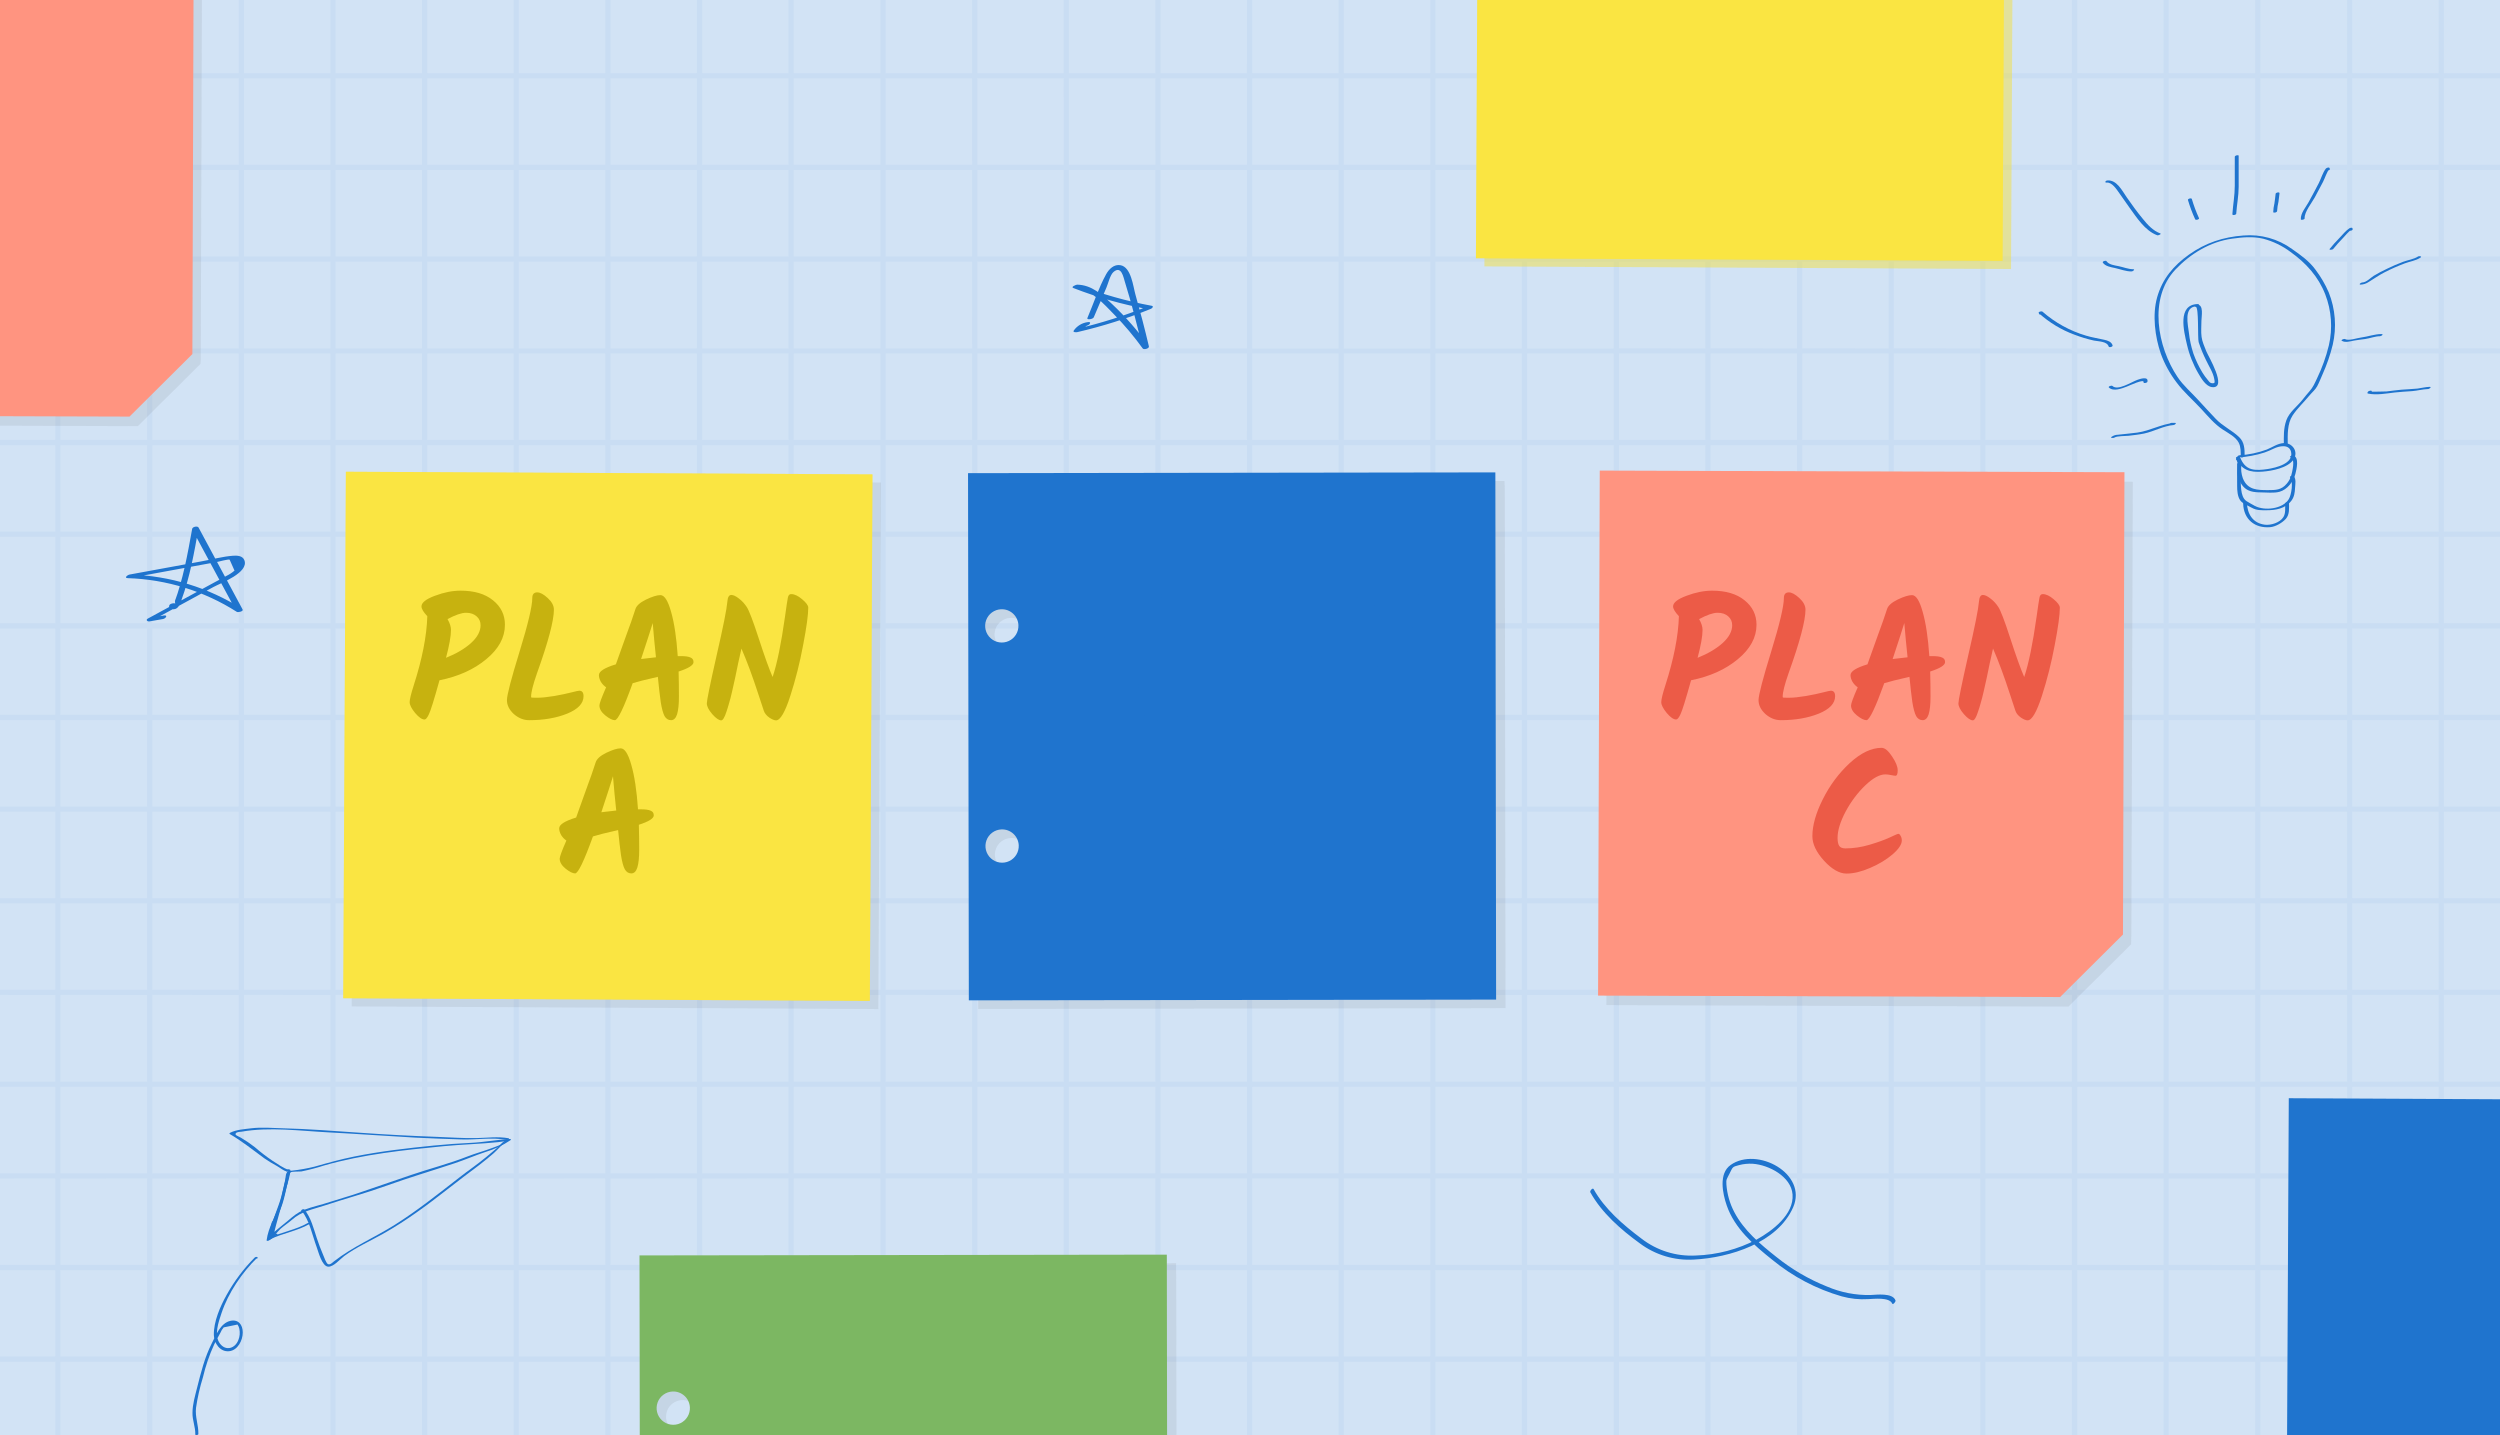
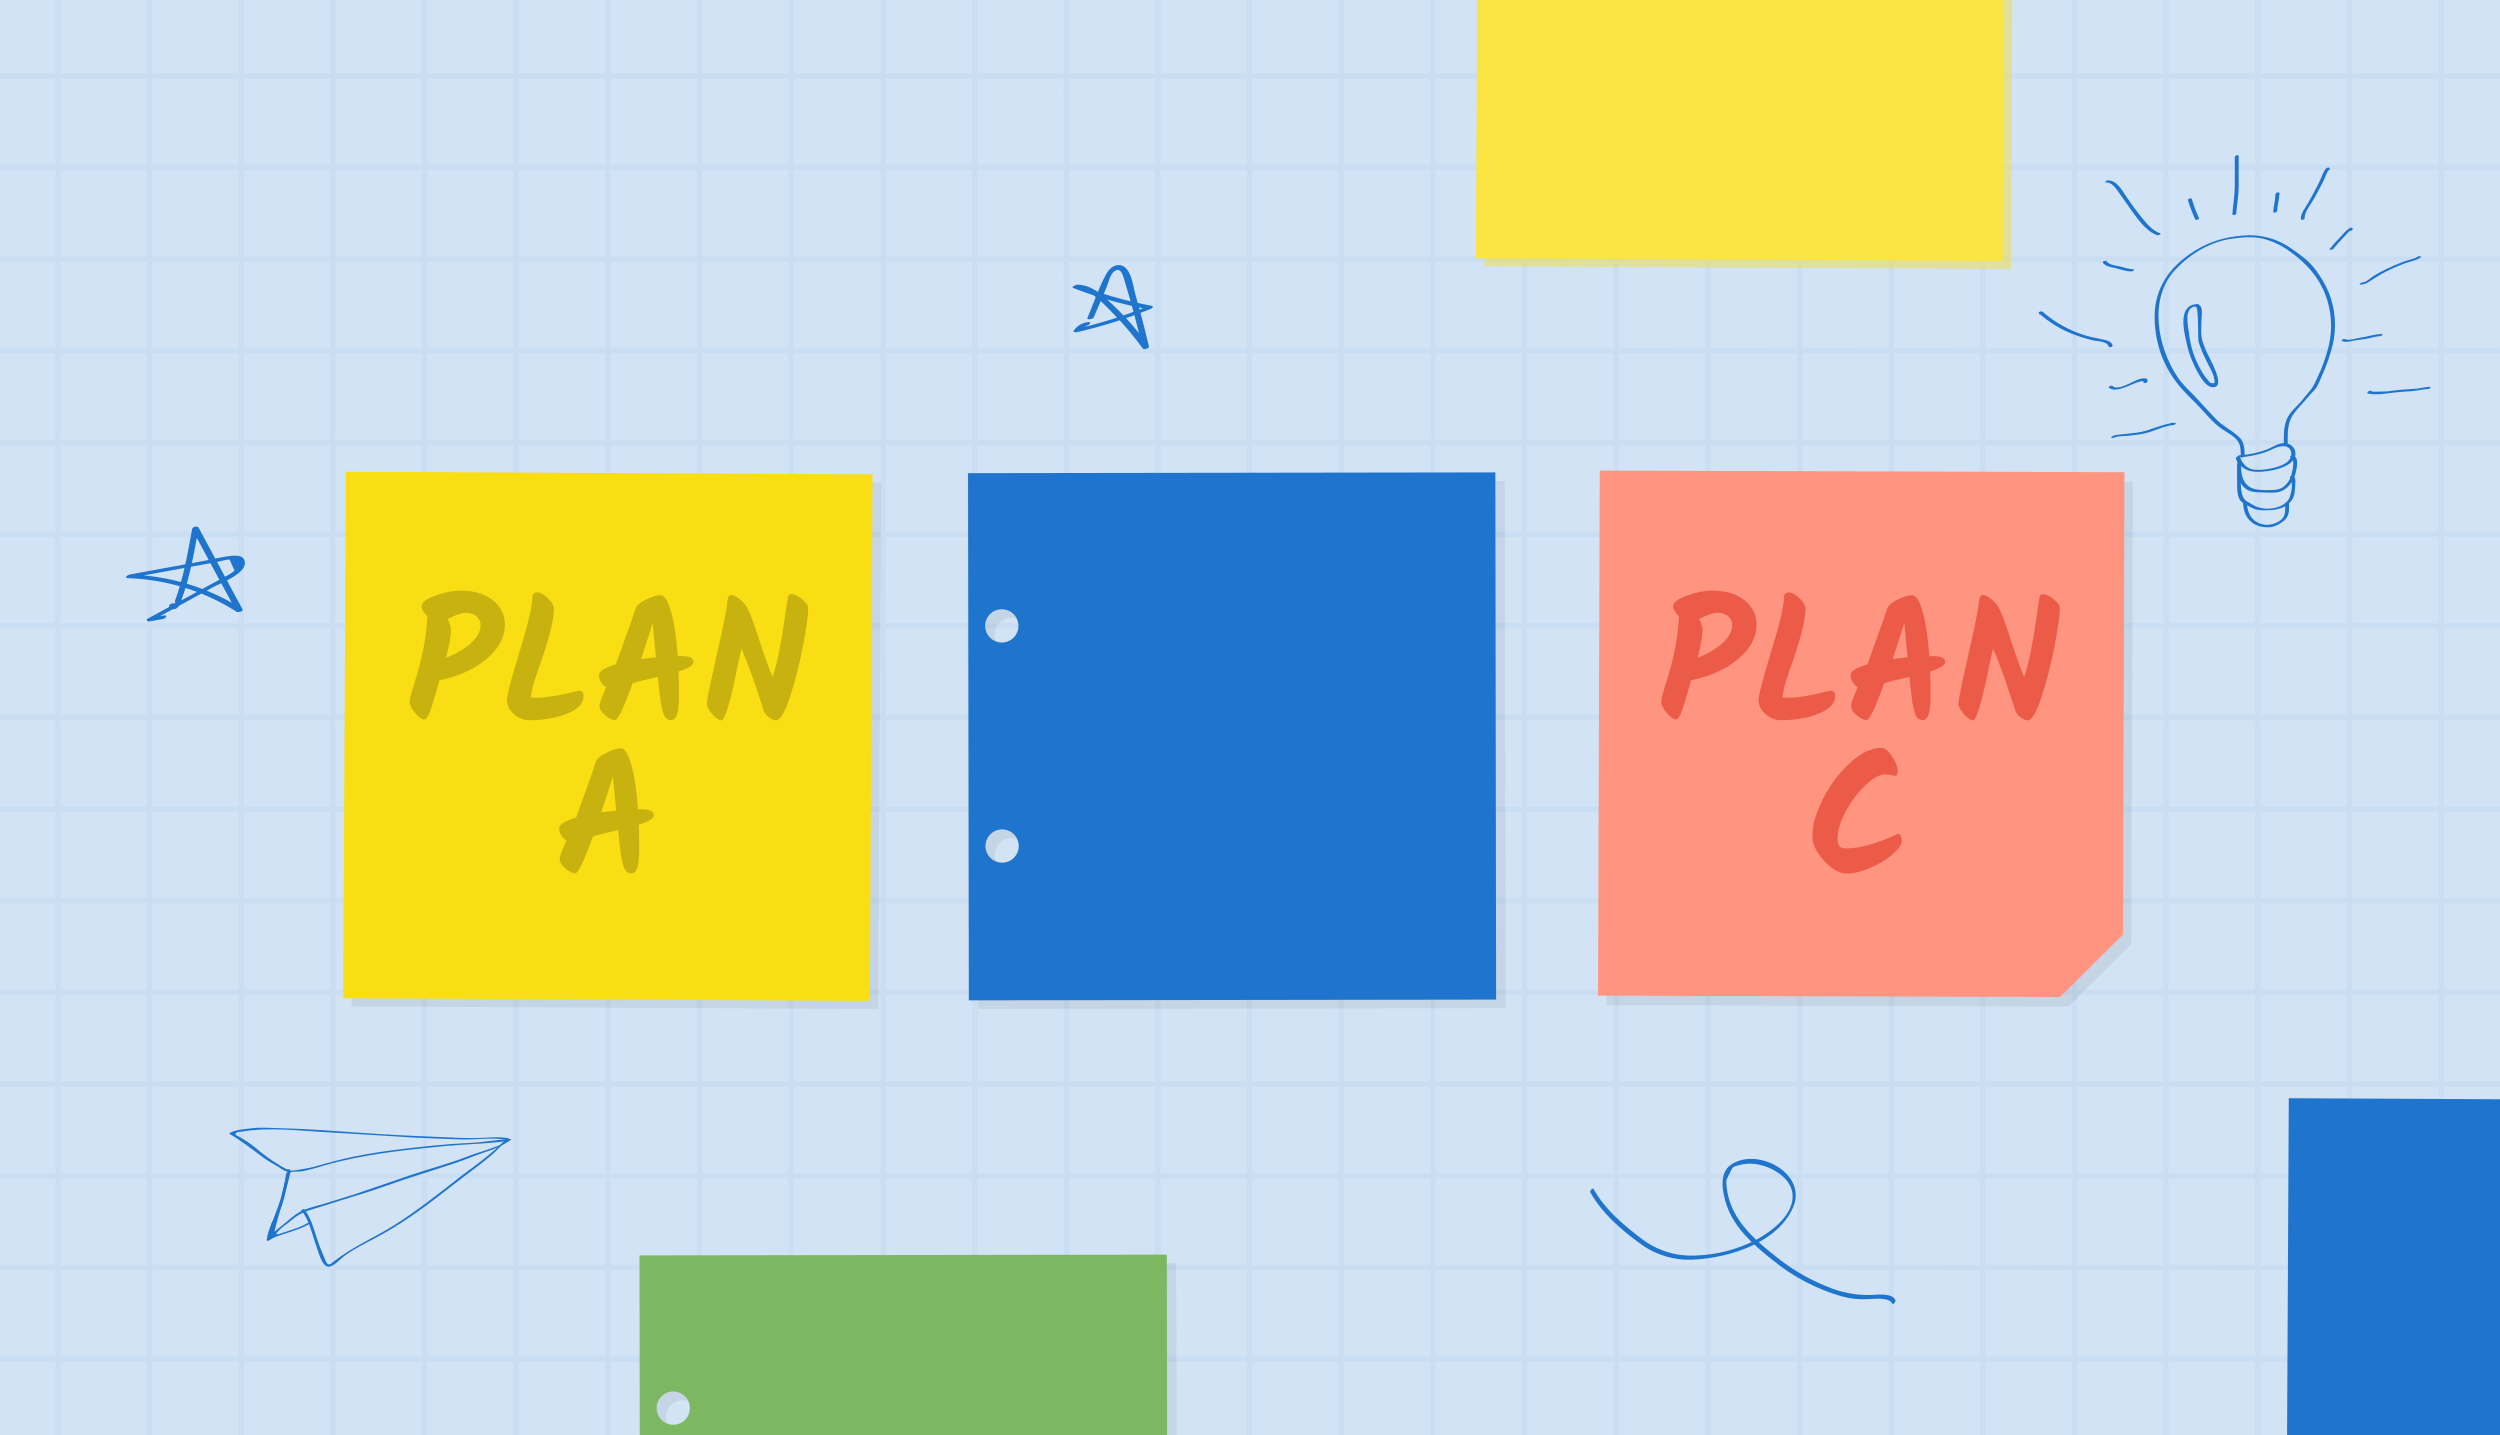
<svg xmlns="http://www.w3.org/2000/svg" width="310" height="178" viewBox="0 0 310 178" fill="none">
  <rect x="0" y="0" width="310" height="178" fill="#333333" stroke="none" />
  <g clip-path="url(#clip0_2862_44284)">
    <rect width="310" height="177.94" fill="#D2E3F5" />
    <path opacity="0.05" d="M337.137 -92.915H336.812V-93.219H-26.915V-92.915H-27.24V270.834H-26.915V271.159H336.809V270.834H337.137V-92.915ZM155.272 88.641V77.927H165.985V88.641H155.272ZM154.631 77.927V88.641H143.908V77.927H154.631ZM154.631 89.29V100.004H143.908V89.29H154.631ZM155.281 89.29H165.994V100.004H155.272L155.281 89.29ZM165.994 77.28H155.272V66.566H165.985L165.994 77.28ZM154.631 77.28H143.908V66.566H154.631V77.28ZM166.641 100.004V89.29H177.346V100.004H166.641ZM166.641 88.641V77.927H177.346V88.641H166.641ZM166.641 77.28V66.566H177.346V77.28H166.641ZM143.259 66.566V77.28H132.545V66.566H143.259ZM143.259 77.927V88.641H132.545V77.927H143.259ZM143.259 89.29V100.004H132.545V89.29H143.259ZM143.259 100.654V111.368H132.545V100.654H143.259ZM143.908 100.654H154.631V111.368H143.908V100.654ZM155.272 100.654H165.985V111.368H155.272V100.654ZM166.632 100.654H177.346V111.368H166.632V100.654ZM177.346 65.916H166.632V55.202H177.346V65.916ZM165.985 65.916H155.272V55.202H165.985V65.916ZM154.622 65.916H143.908V55.202H154.631L154.622 65.916ZM143.259 65.916H132.545V55.202H143.259V65.916ZM177.995 111.368V100.654H188.709V111.368H177.995ZM177.995 100.004V89.29H188.709V100.004H177.995ZM177.995 88.641V77.927H188.709V88.641H177.995ZM177.995 77.28V66.566H188.709V77.28H177.995ZM177.995 65.916V55.202H188.709V65.916H177.995ZM131.898 55.202V65.916H121.185V55.202H131.898ZM131.898 66.566V77.28H121.185V66.566H131.898ZM131.898 77.927V88.641H121.185V77.927H131.898ZM131.898 89.29V100.004H121.185V89.29H131.898ZM131.898 100.654V111.368H121.185V100.654H131.898ZM131.898 112.015V122.729H121.185V112.015H131.898ZM132.545 112.015H143.259V122.729H132.545V112.015ZM143.908 112.015H154.631V122.729H143.908V112.015ZM155.272 112.015H165.985V122.729H155.272V112.015ZM166.632 112.015H177.346V122.729H166.632V112.015ZM177.995 112.015H188.709V122.729H177.995V112.015ZM188.709 54.552H177.995V43.839H188.709V54.552ZM177.346 54.552H166.632V43.839H177.346V54.552ZM165.985 54.552H155.272V43.839H165.985V54.552ZM154.622 54.552H143.908V43.839H154.631L154.622 54.552ZM143.259 54.552H132.545V43.839H143.259V54.552ZM131.898 54.552H121.185V43.839H131.898V54.552ZM189.356 122.729V112.015H200.106V122.729H189.356ZM189.356 111.368V100.654H200.106V111.368H189.356ZM189.356 100.004V89.29H200.106V100.004H189.356ZM189.356 88.641V77.927H200.106V88.641H189.356ZM189.356 77.28V66.566H200.106V77.28H189.356ZM189.356 65.916V55.202H200.106V65.916H189.356ZM189.356 54.552V43.839H200.106V54.552H189.356ZM120.535 43.839V54.552H109.821V43.839H120.535ZM120.535 55.202V65.916H109.821V55.202H120.535ZM120.535 66.566V77.28H109.821V66.566H120.535ZM120.535 77.927V88.641H109.821V77.927H120.535ZM120.535 89.29V100.004H109.821V89.29H120.535ZM120.535 100.654V111.368H109.821V100.654H120.535ZM120.535 112.015V122.729H109.821V112.015H120.535ZM120.535 123.379V134.126H109.821V123.373L120.535 123.379ZM121.185 123.379H131.898V134.126H121.185V123.379ZM132.545 123.379H143.259V134.126H132.545V123.379ZM143.908 123.379H154.631V134.126H143.908V123.379ZM155.272 123.379H165.985V134.126H155.272V123.379ZM166.632 123.379H177.346V134.126H166.632V123.379ZM177.995 123.379H188.709V134.126H177.995V123.379ZM189.356 123.379H200.106V134.126H189.356V123.379ZM200.106 43.207H189.356V32.444H200.106V43.207ZM188.709 43.207H177.995V32.444H188.709V43.207ZM177.346 43.207H166.632V32.444H177.346V43.207ZM165.985 43.207H155.272V32.444H165.985V43.207ZM154.631 43.201H143.908V32.444H154.631V43.201ZM143.268 43.201H132.545V32.444H143.259L143.268 43.201ZM131.907 43.201H121.185V32.444H131.898L131.907 43.201ZM120.544 43.201H109.821V32.444H120.535L120.544 43.201ZM200.752 134.126V123.373H211.466V134.12L200.752 134.126ZM200.752 122.729V112.015H211.466V122.729H200.752ZM200.752 111.368V100.654H211.466V111.368H200.752ZM200.752 100.004V89.29H211.466V100.004H200.752ZM200.752 88.641V77.927H211.466V88.641H200.752ZM200.752 77.28V66.566H211.466V77.28H200.752ZM200.752 65.916V55.202H211.466V65.916H200.752ZM200.752 54.552V43.839H211.466V54.552H200.752ZM200.752 43.192V32.444H211.466V43.201L200.752 43.192ZM109.172 32.444V43.201H98.425V32.444H109.172ZM109.172 43.839V54.552H98.425V43.839H109.172ZM109.172 55.202V65.916H98.425V55.202H109.172ZM109.172 66.566V77.28H98.425V66.566H109.172ZM109.172 77.927V88.641H98.425V77.927H109.172ZM109.172 89.29V100.004H98.425V89.29H109.172ZM109.172 100.654V111.368H98.425V100.654H109.172ZM109.172 112.015V122.729H98.425V112.015H109.172ZM109.172 123.379V134.126H98.425V123.373L109.172 123.379ZM109.172 134.773V145.49H98.425V134.773H109.172ZM109.821 134.773H120.535V145.49H109.821V134.773ZM121.185 134.773H131.898V145.49H121.185V134.773ZM132.545 134.773H143.259V145.49H132.545V134.773ZM143.908 134.773H154.631V145.49H143.908V134.773ZM155.272 134.773H165.985V145.49H155.272V134.773ZM166.632 134.773H177.346V145.49H166.632V134.773ZM177.995 134.773H188.709V145.49H177.995V134.773ZM189.356 134.773H200.106V145.49H189.356V134.773ZM200.752 134.773H211.466V145.49H200.752V134.773ZM211.466 31.794H200.752V21.081H211.466V31.794ZM200.106 31.794H189.356V21.081H200.106V31.794ZM188.709 31.794H177.995V21.081H188.709V31.794ZM177.346 31.794H166.632V21.081H177.346V31.794ZM165.985 31.794H155.272V21.081H165.985V31.794ZM154.622 31.794H143.908V21.081H154.631L154.622 31.794ZM143.259 31.794H132.545V21.081H143.259V31.794ZM131.898 31.794H121.185V21.081H131.898V31.794ZM120.535 31.794H109.821V21.081H120.535V31.794ZM109.172 31.794H98.425V21.081H109.172V31.794ZM212.116 145.49V134.773H222.829V145.49H212.116ZM212.116 134.126V123.373H222.829V134.12L212.116 134.126ZM212.116 122.729V112.015H222.829V122.729H212.116ZM212.116 111.368V100.654H222.829V111.368H212.116ZM212.116 100.004V89.29H222.829V100.004H212.116ZM212.116 88.641V77.927H222.829V88.641H212.116ZM212.116 77.28V66.566H222.829V77.28H212.116ZM212.116 65.916V55.202H222.829V65.916H212.116ZM212.116 54.552V43.839H222.829V54.552H212.116ZM212.116 43.192V32.444H222.829V43.201L212.116 43.192ZM212.116 31.794V21.081H222.829V31.794H212.116ZM97.778 21.081V31.794H87.064V21.081H97.778ZM97.778 32.444V43.201H87.064V32.444H97.778ZM97.778 43.839V54.552H87.064V43.839H97.778ZM97.778 55.202V65.916H87.064V55.202H97.778ZM97.778 66.566V77.28H87.064V66.566H97.778ZM97.778 77.927V88.641H87.064V77.927H97.778ZM97.778 89.29V100.004H87.064V89.29H97.778ZM97.778 100.654V111.368H87.064V100.654H97.778ZM97.778 112.015V122.729H87.064V112.015H97.778ZM97.778 123.379V134.126H87.064V123.373L97.778 123.379ZM97.778 134.773V145.49H87.064V134.773H97.778ZM97.778 146.136V156.85H87.064V146.149L97.778 146.136ZM98.425 146.136H109.172V156.85H98.425V146.136ZM109.821 146.136H120.535V156.85H109.821V146.136ZM121.185 146.136H131.898V156.85H121.185V146.136ZM132.545 146.136H143.259V156.85H132.545V146.136ZM143.908 146.136H154.631V156.85H143.908V146.136ZM155.272 146.136H165.985V156.85H155.272V146.136ZM166.632 146.136H177.346V156.85H166.632V146.136ZM177.995 146.136H188.709V156.85H177.995V146.136ZM189.356 146.136H200.106V156.85H189.356V146.136ZM200.752 146.136H211.466V156.85H200.752V146.136ZM212.116 146.136H222.829V156.85H212.116V146.136ZM222.829 20.425H212.116V9.717H222.829V20.425ZM211.466 20.425H200.752V9.717H211.466V20.425ZM200.106 20.425H189.356V9.717H200.106V20.425ZM188.709 20.425H177.995V9.717H188.709V20.425ZM177.346 20.425H166.632V9.717H177.346V20.425ZM165.985 20.425H155.272V9.717H165.985V20.425ZM154.631 20.425H143.908V9.717H154.631V20.425ZM143.268 20.425H132.545V9.717H143.259L143.268 20.425ZM131.907 20.425H121.185V9.717H131.898L131.907 20.425ZM120.544 20.425H109.821V9.717H120.535L120.544 20.425ZM109.172 20.425H98.425V9.717H109.172V20.425ZM97.778 20.425H87.064V9.717H97.778V20.425ZM223.476 156.85V146.149H234.193V156.862L223.476 156.85ZM223.476 145.49V134.773H234.193V145.49H223.476ZM223.476 134.126V123.373H234.193V134.12L223.476 134.126ZM223.476 122.729V112.015H234.193V122.729H223.476ZM223.476 111.368V100.654H234.193V111.368H223.476ZM223.476 100.004V89.29H234.193V100.004H223.476ZM223.476 88.641V77.927H234.193V88.641H223.476ZM223.476 77.28V66.566H234.193V77.28H223.476ZM223.476 65.916V55.202H234.193V65.916H223.476ZM223.476 54.552V43.839H234.193V54.552H223.476ZM223.476 43.192V32.444H234.193V43.201L223.476 43.192ZM223.476 31.794V21.081H234.193V31.794H223.476ZM223.476 20.431V9.717H234.193V20.425L223.476 20.431ZM86.415 9.717V20.425H75.701V9.717H86.415ZM86.415 21.081V31.794H75.701V21.081H86.415ZM86.415 32.444V43.201H75.701V32.444H86.415ZM86.415 43.839V54.552H75.701V43.839H86.415ZM86.415 55.202V65.916H75.701V55.202H86.415ZM86.415 66.566V77.28H75.701V66.566H86.415ZM86.415 77.927V88.641H75.701V77.927H86.415ZM86.415 89.29V100.004H75.701V89.29H86.415ZM86.415 100.654V111.368H75.701V100.654H86.415ZM86.415 112.015V122.729H75.701V112.015H86.415ZM86.415 123.379V134.126H75.701V123.373L86.415 123.379ZM86.415 134.773V145.49H75.701V134.773H86.415ZM86.415 146.136V156.85H75.701V146.149L86.415 146.136ZM86.415 157.5V168.214H75.701V157.5H86.415ZM87.064 157.5H97.778V168.214H87.064V157.5ZM98.425 157.5H109.172V168.214H98.425V157.5ZM109.821 157.5H120.535V168.214H109.821V157.5ZM121.185 157.5H131.898V168.214H121.185V157.5ZM132.545 157.5H143.259V168.214H132.545V157.5ZM143.908 157.5H154.631V168.214H143.908V157.5ZM155.272 157.5H165.985V168.214H155.272V157.5ZM166.632 157.5H177.346V168.214H166.632V157.5ZM177.995 157.5H188.709V168.214H177.995V157.5ZM189.356 157.5H200.106V168.214H189.356V157.5ZM200.752 157.5H211.466V168.214H200.752V157.5ZM212.116 157.5H222.829V168.214H212.116V157.5ZM223.476 157.5H234.193V168.214H223.476V157.5ZM234.193 9.07H223.476V-1.644H234.193V9.07ZM222.829 9.07H212.116V-1.644H222.829V9.07ZM211.466 9.07H200.752V-1.644H211.466V9.07ZM200.106 9.07H189.356V-1.644H200.106V9.07ZM188.709 9.07H177.995V-1.644H188.709V9.07ZM177.346 9.07H166.632V-1.644H177.346V9.07ZM165.985 9.07H155.272V-1.644H165.985V9.07ZM154.622 9.07H143.908V-1.644H154.631L154.622 9.07ZM143.259 9.07H132.545V-1.644H143.259V9.07ZM131.898 9.07H121.185V-1.644H131.898V9.07ZM120.535 9.07H109.821V-1.644H120.535V9.07ZM109.172 9.07H98.425V-1.644H109.172V9.07ZM97.778 9.07H87.064V-1.644H97.778V9.07ZM86.415 9.07H75.701V-1.644H86.415V9.07ZM234.839 168.214V157.5H245.553V168.214H234.839ZM234.839 156.85V146.149H245.553V156.862L234.839 156.85ZM234.839 145.49V134.773H245.553V145.49H234.839ZM234.839 134.126V123.373H245.553V134.12L234.839 134.126ZM234.839 122.729V112.015H245.553V122.729H234.839ZM234.839 111.368V100.654H245.553V111.368H234.839ZM234.839 100.004V89.29H245.553V100.004H234.839ZM234.839 88.641V77.927H245.553V88.641H234.839ZM234.839 77.28V66.566H245.553V77.28H234.839ZM234.839 65.916V55.202H245.553V65.916H234.839ZM234.839 54.552V43.839H245.553V54.552H234.839ZM234.839 43.192V32.444H245.553V43.201L234.839 43.192ZM234.839 31.794V21.081H245.553V31.794H234.839ZM234.839 20.431V9.717H245.553V20.425L234.839 20.431ZM234.839 9.07V-1.644H245.553V9.07H234.839ZM75.051 -1.644V9.07H64.338V-1.644H75.051ZM75.051 9.717V20.425H64.338V9.717H75.051ZM75.051 21.081V31.794H64.338V21.081H75.051ZM75.051 32.444V43.201H64.338V32.444H75.051ZM75.051 43.839V54.552H64.338V43.839H75.051ZM75.051 55.202V65.916H64.338V55.202H75.051ZM75.051 66.566V77.28H64.338V66.566H75.051ZM75.051 77.927V88.641H64.338V77.927H75.051ZM75.051 89.29V100.004H64.338V89.29H75.051ZM75.051 100.654V111.368H64.338V100.654H75.051ZM75.051 112.015V122.729H64.338V112.015H75.051ZM75.051 123.379V134.126H64.338V123.373L75.051 123.379ZM75.051 134.773V145.49H64.338V134.773H75.051ZM75.051 146.136V156.85H64.338V146.149L75.051 146.136ZM75.051 157.5V168.214H64.338V157.5H75.051ZM75.051 168.861V179.578H64.338V168.861H75.051ZM75.701 168.861H86.415V179.578H75.701V168.861ZM87.064 168.861H97.778V179.578H87.064V168.861ZM98.425 168.861H109.172V179.578H98.425V168.861ZM109.821 168.861H120.535V179.578H109.821V168.861ZM121.185 168.861H131.898V179.578H121.185V168.861ZM132.545 168.861H143.259V179.578H132.545V168.861ZM143.908 168.861H154.631V179.578H143.908V168.861ZM155.272 168.861H165.985V179.578H155.272V168.861ZM166.632 168.861H177.346V179.578H166.632V168.861ZM177.995 168.861H188.709V179.578H177.995V168.861ZM189.356 168.861H200.106V179.578H189.356V168.861ZM200.752 168.861H211.466V179.578H200.752V168.861ZM212.116 168.861H222.829V179.578H212.116V168.861ZM223.476 168.861H234.193V179.578H223.476V168.861ZM234.839 168.861H245.553V179.578H234.839V168.861ZM245.553 -2.294H234.839V-13.008H245.553V-2.294ZM234.193 -2.294H223.476V-13.008H234.193V-2.294ZM222.829 -2.294H212.116V-13.008H222.829V-2.294ZM211.466 -2.294H200.752V-13.008H211.466V-2.294ZM200.106 -2.294H189.356V-13.008H200.106V-2.294ZM188.709 -2.294H177.995V-13.008H188.709V-2.294ZM177.346 -2.294H166.632V-13.008H177.346V-2.294ZM165.985 -2.294H155.272V-13.008H165.985V-2.294ZM154.622 -2.294H143.908V-13.008H154.631L154.622 -2.294ZM143.259 -2.294H132.545V-13.008H143.259V-2.294ZM131.898 -2.294H121.185V-13.008H131.898V-2.294ZM120.535 -2.294H109.821V-13.008H120.535V-2.294ZM109.172 -2.294H98.425V-13.008H109.172V-2.294ZM97.778 -2.294H87.064V-13.008H97.778V-2.294ZM86.415 -2.294H75.701V-13.008H86.415V-2.294ZM75.051 -2.294H64.338V-13.008H75.051V-2.294ZM246.203 179.578V168.861H256.916V179.578H246.203ZM246.203 168.214V157.5H256.916V168.214H246.203ZM246.203 156.85V146.149H256.916V156.862L246.203 156.85ZM246.203 145.49V134.773H256.916V145.49H246.203ZM246.203 134.126V123.373H256.916V134.12L246.203 134.126ZM246.203 122.729V112.015H256.916V122.729H246.203ZM246.203 111.368V100.654H256.916V111.368H246.203ZM246.203 100.004V89.29H256.916V100.004H246.203ZM246.203 88.641V77.927H256.916V88.641H246.203ZM246.203 77.28V66.566H256.916V77.28H246.203ZM246.203 65.916V55.202H256.916V65.916H246.203ZM246.203 54.552V43.839H256.916V54.552H246.203ZM246.203 43.192V32.444H256.916V43.201L246.203 43.192ZM246.203 31.794V21.081H256.916V31.794H246.203ZM246.203 20.431V9.717H256.916V20.425L246.203 20.431ZM246.203 9.07V-1.644H256.916V9.07H246.203ZM246.203 -2.294V-13.008H256.916V-2.294H246.203ZM63.697 -13.008V-2.294H52.977V-13.008H63.697ZM63.697 -1.644V9.07H52.977V-1.644H63.697ZM63.697 9.717V20.425H52.977V9.717H63.697ZM63.697 21.081V31.794H52.977V21.081H63.697ZM63.697 32.444V43.201H52.977V32.444H63.697ZM63.697 43.839V54.552H52.977V43.839H63.697ZM63.697 55.202V65.916H52.977V55.202H63.697ZM63.697 66.566V77.28H52.977V66.566H63.697ZM63.697 77.927V88.641H52.977V77.927H63.697ZM63.697 89.29V100.004H52.977V89.29H63.697ZM63.697 100.654V111.368H52.977V100.654H63.697ZM63.697 112.015V122.729H52.977V112.015H63.697ZM63.697 123.379V134.126H52.977V123.373L63.697 123.379ZM63.697 134.773V145.49H52.977V134.773H63.697ZM63.697 146.136V156.85H52.977V146.149L63.697 146.136ZM63.697 157.5V168.214H52.977V157.5H63.697ZM63.697 168.861V179.578H52.977V168.861H63.697ZM63.697 180.225V190.938H52.977V180.225H63.697ZM64.344 180.225H75.057V190.938H64.338L64.344 180.225ZM75.707 180.225H86.415V190.938H75.701L75.707 180.225ZM87.07 180.225H97.778V190.938H87.064L87.07 180.225ZM98.431 180.225H109.172V190.938H98.425L98.431 180.225ZM109.827 180.225H120.541V190.938H109.821L109.827 180.225ZM121.191 180.225H131.904V190.938H121.185L121.191 180.225ZM132.551 180.225H143.265V190.938H132.545L132.551 180.225ZM143.914 180.225H154.631V190.938H143.908L143.914 180.225ZM155.278 180.225H165.991V190.938H155.272L155.278 180.225ZM166.638 180.225H177.346V190.938H166.632L166.638 180.225ZM178.001 180.225H188.715V190.938H177.995L178.001 180.225ZM189.362 180.225H200.112V190.938H189.362V180.225ZM200.759 180.225H211.472V190.938H200.752L200.759 180.225ZM212.122 180.225H222.835V190.938H212.116L212.122 180.225ZM223.482 180.225H234.193V190.938H223.476L223.482 180.225ZM234.846 180.225H245.559V190.938H234.839L234.846 180.225ZM246.209 180.225H256.922V190.938H246.203L246.209 180.225ZM256.922 -13.654H246.203V-24.371H256.916L256.922 -13.654ZM245.559 -13.654H234.839V-24.371H245.553L245.559 -13.654ZM234.199 -13.654H223.476V-24.371H234.193L234.199 -13.654ZM222.835 -13.654H212.116V-24.371H222.829L222.835 -13.654ZM211.472 -13.654H200.752V-24.371H211.466L211.472 -13.654ZM200.112 -13.654H189.362V-24.371H200.112V-13.654ZM188.715 -13.654H177.995V-24.371H188.709L188.715 -13.654ZM177.352 -13.654H166.632V-24.371H177.346L177.352 -13.654ZM165.991 -13.654H155.272V-24.371H165.985L165.991 -13.654ZM154.628 -13.654H143.908V-24.371H154.631L154.628 -13.654ZM143.265 -13.654H132.545V-24.371H143.259L143.265 -13.654ZM131.904 -13.654H121.185V-24.371H131.898L131.904 -13.654ZM120.541 -13.654H109.821V-24.371H120.535L120.541 -13.654ZM109.178 -13.654H98.425V-24.371H109.172L109.178 -13.654ZM97.784 -13.654H87.064V-24.371H97.778L97.784 -13.654ZM86.421 -13.654H75.701V-24.371H86.415L86.421 -13.654ZM75.057 -13.654H64.338V-24.371H75.051L75.057 -13.654ZM63.697 -13.654H52.977V-24.371H63.691L63.697 -13.654ZM257.575 190.938V180.225H268.289V190.938H257.575ZM257.575 179.578V168.861H268.289V179.578H257.575ZM257.575 168.214V157.5H268.289V168.214H257.575ZM257.575 156.85V146.149H268.289V156.862L257.575 156.85ZM257.575 145.49V134.773H268.289V145.49H257.575ZM257.575 134.126V123.373H268.289V134.12L257.575 134.126ZM257.575 122.729V112.015H268.289V122.729H257.575ZM257.575 111.368V100.654H268.289V111.368H257.575ZM257.575 100.004V89.29H268.289V100.004H257.575ZM257.575 88.641V77.927H268.289V88.641H257.575ZM257.575 77.28V66.566H268.289V77.28H257.575ZM257.575 65.916V55.202H268.289V65.916H257.575ZM257.575 54.552V43.839H268.289V54.552H257.575ZM257.575 43.201V32.444H268.289V43.201H257.575ZM257.575 31.804V21.081H268.289V31.794L257.575 31.804ZM257.575 20.425V9.717H268.289V20.425H257.575ZM257.575 9.064V-1.644H268.289V9.07L257.575 9.064ZM257.575 -2.3V-13.008H268.289V-2.294L257.575 -2.3ZM257.575 -13.66V-24.371H268.289V-13.654L257.575 -13.66ZM52.328 -24.371V-13.654H41.614V-24.371H52.328ZM52.328 -13.008V-2.294H41.614V-13.008H52.328ZM52.328 -1.644V9.07H41.614V-1.644H52.328ZM52.328 9.717V20.425H41.614V9.717H52.328ZM52.328 21.081V31.794H41.614V21.081H52.328ZM52.328 32.444V43.201H41.614V32.444H52.328ZM52.328 43.839V54.552H41.614V43.839H52.328ZM52.328 55.202V65.916H41.614V55.202H52.328ZM52.328 66.566V77.28H41.614V66.566H52.328ZM52.328 77.927V88.641H41.614V77.927H52.328ZM52.328 89.29V100.004H41.614V89.29H52.328ZM52.328 100.654V111.368H41.614V100.654H52.328ZM52.328 112.015V122.729H41.614V112.015H52.328ZM52.328 123.379V134.126H41.614V123.373L52.328 123.379ZM52.328 134.773V145.49H41.614V134.773H52.328ZM52.328 146.136V156.85H41.614V146.149L52.328 146.136ZM52.328 157.5V168.214H41.614V157.5H52.328ZM52.328 168.861V179.578H41.614V168.861H52.328ZM52.328 180.225V190.938H41.614V180.225H52.328ZM52.328 191.588V202.302H41.614V191.588H52.328ZM52.977 191.588H63.691V202.302H52.977V191.588ZM64.338 191.588H75.051V202.302H64.338V191.588ZM75.701 191.588H86.415V202.302H75.701V191.588ZM87.064 191.588H97.778V202.302H87.064V191.588ZM98.425 191.588H109.172V202.302H98.425V191.588ZM109.821 191.588H120.535V202.302H109.821V191.588ZM121.185 191.588H131.898V202.302H121.185V191.588ZM132.545 191.588H143.259V202.302H132.545V191.588ZM143.908 191.588H154.631V202.302H143.908V191.588ZM155.272 191.588H165.985V202.302H155.272V191.588ZM166.632 191.588H177.346V202.302H166.632V191.588ZM177.995 191.588H188.709V202.302H177.995V191.588ZM189.356 191.588H200.106V202.302H189.356V191.588ZM200.752 191.588H211.466V202.302H200.752V191.588ZM212.116 191.588H222.829V202.302H212.116V191.588ZM223.476 191.588H234.193V202.302H223.476V191.588ZM234.839 191.588H245.553V202.302H234.839V191.588ZM246.203 191.588H256.916V202.302H246.203V191.588ZM257.563 191.588H268.277V202.302H257.575L257.563 191.588ZM268.277 -25.018H257.575V-35.732H268.289L268.277 -25.018ZM256.916 -25.018H246.203V-35.732H256.916V-25.018ZM245.553 -25.018H234.839V-35.732H245.553V-25.018ZM234.193 -25.018H223.476V-35.732H234.193V-25.018ZM222.829 -25.018H212.116V-35.732H222.829V-25.018ZM211.466 -25.018H200.752V-35.732H211.466V-25.018ZM200.106 -25.018H189.356V-35.732H200.106V-25.018ZM188.709 -25.018H177.995V-35.732H188.709V-25.018ZM177.346 -25.018H166.632V-35.732H177.346V-25.018ZM165.985 -25.018H155.272V-35.732H165.985V-25.018ZM154.622 -25.018H143.908V-35.732H154.631L154.622 -25.018ZM143.259 -25.018H132.545V-35.732H143.259V-25.018ZM131.898 -25.018H121.185V-35.732H131.898V-25.018ZM120.535 -25.018H109.821V-35.732H120.535V-25.018ZM109.172 -25.018H98.425V-35.732H109.172V-25.018ZM97.778 -25.018H87.064V-35.732H97.778V-25.018ZM86.415 -25.018H75.701V-35.732H86.415V-25.018ZM75.051 -25.018H64.338V-35.732H75.051V-25.018ZM63.691 -25.018H52.977V-35.732H63.691V-25.018ZM52.328 -25.018H41.614V-35.732H52.328V-25.018ZM268.926 202.302V191.588H279.64V202.302H268.926ZM268.926 190.938V180.225H279.64V190.938H268.926ZM268.926 179.578V168.861H279.64V179.578H268.926ZM268.926 168.214V157.5H279.64V168.214H268.926ZM268.926 156.85V146.149H279.64V156.862L268.926 156.85ZM268.926 145.49V134.773H279.64V145.49H268.926ZM268.926 134.126V123.373H279.64V134.12L268.926 134.126ZM268.926 122.729V112.015H279.64V122.729H268.926ZM268.926 111.368V100.654H279.64V111.368H268.926ZM268.926 100.004V89.29H279.64V100.004H268.926ZM268.926 88.641V77.927H279.64V88.641H268.926ZM268.926 77.28V66.566H279.64V77.28H268.926ZM268.926 65.916V55.202H279.64V65.916H268.926ZM268.926 54.552V43.839H279.64V54.552H268.926ZM268.926 43.192V32.444H279.64V43.201L268.926 43.192ZM268.926 31.794V21.081H279.64V31.794H268.926ZM268.926 20.431V9.717H279.64V20.425L268.926 20.431ZM268.926 9.07V-1.644H279.64V9.07H268.926ZM268.926 -2.294V-13.008H279.64V-2.294H268.926ZM268.926 -13.654V-24.371H279.64V-13.654H268.926ZM268.926 -25.018V-35.732H279.64V-25.018H268.926ZM40.967 -35.732V-25.018H30.251V-35.732H40.967ZM40.967 -24.371V-13.654H30.251V-24.371H40.967ZM40.967 -13.008V-2.294H30.251V-13.008H40.967ZM40.967 -1.644V9.07H30.251V-1.644H40.967ZM40.967 9.717V20.425H30.251V9.717H40.967ZM40.967 21.081V31.794H30.251V21.081H40.967ZM40.967 32.444V43.201H30.251V32.444H40.967ZM40.967 43.839V54.552H30.251V43.839H40.967ZM40.967 55.202V65.916H30.251V55.202H40.967ZM40.967 66.566V77.28H30.251V66.566H40.967ZM40.967 77.927V88.641H30.251V77.927H40.967ZM40.967 89.29V100.004H30.251V89.29H40.967ZM40.967 100.654V111.368H30.251V100.654H40.967ZM40.967 112.015V122.729H30.251V112.015H40.967ZM40.967 123.379V134.126H30.251V123.373L40.967 123.379ZM40.967 134.773V145.49H30.251V134.773H40.967ZM40.967 146.136V156.85H30.251V146.149L40.967 146.136ZM40.967 157.5V168.214H30.251V157.5H40.967ZM40.967 168.861V179.578H30.251V168.861H40.967ZM40.967 180.225V190.938H30.251V180.225H40.967ZM40.967 191.588V202.302H30.251V191.588H40.967ZM40.967 202.949V213.663H30.251V202.937L40.967 202.949ZM41.614 202.949H52.328V213.663H41.614V202.949ZM52.977 202.949H63.691V213.663H52.977V202.949ZM64.338 202.949H75.051V213.663H64.338V202.949ZM75.701 202.949H86.415V213.663H75.701V202.949ZM87.064 202.949H97.778V213.663H87.064V202.949ZM98.425 202.949H109.172V213.663H98.425V202.949ZM109.821 202.949H120.535V213.663H109.821V202.949ZM121.185 202.949H131.898V213.663H121.185V202.949ZM132.545 202.949H143.259V213.663H132.545V202.949ZM143.908 202.949H154.631V213.663H143.908V202.949ZM155.272 202.949H165.985V213.663H155.272V202.949ZM166.632 202.949H177.346V213.663H166.632V202.949ZM177.995 202.949H188.709V213.663H177.995V202.949ZM189.356 202.949H200.106V213.663H189.356V202.949ZM200.752 202.949H211.466V213.663H200.752V202.949ZM212.116 202.949H222.829V213.663H212.116V202.949ZM223.476 202.949H234.193V213.663H223.476V202.949ZM234.839 202.949H245.553V213.663H234.839V202.949ZM246.203 202.949H256.916V213.663H246.203V202.949ZM257.575 202.937H268.289V213.651H257.575V202.937ZM268.939 202.937H279.652V213.651H268.926L268.939 202.937ZM279.652 -36.394H268.926V-47.096H279.64L279.652 -36.394ZM268.289 -36.394H257.575V-47.096H268.289V-36.394ZM256.928 -36.394H246.203V-47.096H256.916L256.928 -36.394ZM245.565 -36.394H234.839V-47.096H245.553L245.565 -36.394ZM234.205 -36.394H223.476V-47.096H234.193L234.205 -36.394ZM222.841 -36.394H212.116V-47.096H222.829L222.841 -36.394ZM211.478 -36.394H200.752V-47.096H211.466L211.478 -36.394ZM200.118 -36.394H189.368V-47.096H200.118V-36.394ZM188.721 -36.394H177.995V-47.096H188.709L188.721 -36.394ZM177.358 -36.394H166.632V-47.096H177.346L177.358 -36.394ZM165.997 -36.394H155.272V-47.096H165.985L165.997 -36.394ZM154.634 -36.394H143.908V-47.096H154.631L154.634 -36.394ZM143.271 -36.394H132.545V-47.096H143.259L143.271 -36.394ZM131.91 -36.394H121.185V-47.096H131.898L131.91 -36.394ZM120.547 -36.394H109.821V-47.096H120.535L120.547 -36.394ZM109.184 -36.394H98.425V-47.096H109.172L109.184 -36.394ZM97.79 -36.394H87.064V-47.096H97.778L97.79 -36.394ZM86.427 -36.394H75.701V-47.096H86.415L86.427 -36.394ZM75.063 -36.394H64.338V-47.096H75.051L75.063 -36.394ZM63.703 -36.394H52.977V-47.096H63.691L63.703 -36.394ZM52.34 -36.394H41.626V-47.096H52.34V-36.394ZM40.979 -36.394H30.263V-47.096H40.979V-36.394ZM280.29 213.663V202.937H291.037V213.651L280.29 213.663ZM280.29 202.302V191.588H291.037V202.302H280.29ZM280.29 190.938V180.225H291.037V190.938H280.29ZM280.29 179.578V168.861H291.037V179.578H280.29ZM280.29 168.214V157.5H291.037V168.214H280.29ZM280.29 156.85V146.149H291.037V156.862L280.29 156.85ZM280.29 145.49V134.773H291.037V145.49H280.29ZM280.29 134.126V123.373H291.037V134.12L280.29 134.126ZM280.29 122.729V112.015H291.037V122.729H280.29ZM280.29 111.368V100.654H291.037V111.368H280.29ZM280.29 100.004V89.29H291.037V100.004H280.29ZM280.29 88.641V77.927H291.037V88.641H280.29ZM280.29 77.28V66.566H291.037V77.28H280.29ZM280.29 65.916V55.202H291.037V65.916H280.29ZM280.29 54.552V43.839H291.037V54.552H280.29ZM280.29 43.192V32.444H291.037V43.201L280.29 43.192ZM280.29 31.794V21.081H291.037V31.794H280.29ZM280.29 20.431V9.717H291.037V20.425L280.29 20.431ZM280.29 9.07V-1.644H291.037V9.07H280.29ZM280.29 -2.294V-13.008H291.037V-2.294H280.29ZM280.29 -13.654V-24.371H291.037V-13.654H280.29ZM280.29 -25.018V-35.732H291.037V-25.018H280.29ZM280.29 -36.382V-47.096H291.037V-36.382H280.29ZM29.604 -47.096V-36.382H18.89V-47.096H29.604ZM29.604 -35.732V-25.018H18.89V-35.732H29.604ZM29.604 -24.371V-13.654H18.89V-24.371H29.604ZM29.604 -13.008V-2.294H18.89V-13.008H29.604ZM29.604 -1.644V9.07H18.89V-1.644H29.604ZM29.604 9.717V20.425H18.89V9.717H29.604ZM29.604 21.081V31.794H18.89V21.081H29.604ZM29.604 32.444V43.201H18.89V32.444H29.604ZM29.604 43.839V54.552H18.89V43.839H29.604ZM29.604 55.202V65.916H18.89V55.202H29.604ZM29.604 66.566V77.28H18.89V66.566H29.604ZM29.604 77.927V88.641H18.89V77.927H29.604ZM29.604 89.29V100.004H18.89V89.29H29.604ZM29.604 100.654V111.368H18.89V100.654H29.604ZM29.604 112.015V122.729H18.89V112.015H29.604ZM29.604 123.379V134.126H18.89V123.373L29.604 123.379ZM29.604 134.773V145.49H18.89V134.773H29.604ZM29.604 146.136V156.85H18.89V146.149L29.604 146.136ZM29.604 157.5V168.214H18.89V157.5H29.604ZM29.604 168.861V179.578H18.89V168.861H29.604ZM29.604 180.225V190.938H18.89V180.225H29.604ZM29.604 191.588V202.302H18.89V191.588H29.604ZM29.604 202.949V213.663H18.89V202.937L29.604 202.949ZM29.604 214.313V225.06H18.89V214.313H29.604ZM30.251 214.313H40.967V225.06H30.251V214.313ZM41.614 214.313H52.328V225.06H41.614V214.313ZM52.977 214.313H63.691V225.06H52.977V214.313ZM64.338 214.313H75.051V225.06H64.338V214.313ZM75.701 214.313H86.415V225.06H75.701V214.313ZM87.064 214.313H97.778V225.06H87.064V214.313ZM98.425 214.313H109.172V225.06H98.425V214.313ZM109.821 214.313H120.535V225.06H109.821V214.313ZM121.185 214.313H131.898V225.06H121.185V214.313ZM132.545 214.313H143.259V225.06H132.545V214.313ZM143.908 214.313H154.631V225.06H143.908V214.313ZM155.272 214.313H165.985V225.06H155.272V214.313ZM166.632 214.313H177.346V225.06H166.632V214.313ZM177.995 214.313H188.709V225.06H177.995V214.313ZM189.356 214.313H200.106V225.06H189.356V214.313ZM200.752 214.313H211.466V225.06H200.752V214.313ZM212.116 214.313H222.829V225.06H212.116V214.313ZM223.476 214.313H234.193V225.06H223.476V214.313ZM234.839 214.313H245.553V225.06H234.839V214.313ZM246.203 214.313H256.916V225.06H246.203V214.313ZM257.563 214.313H268.277V225.06H257.575L257.563 214.313ZM268.926 214.313H279.64V225.06H268.926V214.313ZM280.29 214.313H291.037V225.06H280.29V214.313ZM291.037 -47.742H280.29V-58.49H291.037V-47.742ZM279.64 -47.742H268.926V-58.49H279.64V-47.742ZM268.277 -47.742H257.575V-58.49H268.289L268.277 -47.742ZM256.916 -47.742H246.203V-58.49H256.916V-47.742ZM245.553 -47.742H234.839V-58.49H245.553V-47.742ZM234.193 -47.742H223.476V-58.49H234.193V-47.742ZM222.829 -47.742H212.116V-58.49H222.829V-47.742ZM211.466 -47.742H200.752V-58.49H211.466V-47.742ZM200.106 -47.742H189.356V-58.49H200.106V-47.742ZM188.709 -47.742H177.995V-58.49H188.709V-47.742ZM177.346 -47.742H166.632V-58.49H177.346V-47.742ZM165.985 -47.742H155.272V-58.49H165.985V-47.742ZM154.622 -47.742H143.908V-58.49H154.631L154.622 -47.742ZM143.259 -47.742H132.545V-58.49H143.259V-47.742ZM131.898 -47.742H121.185V-58.49H131.898V-47.742ZM120.535 -47.742H109.821V-58.49H120.535V-47.742ZM109.172 -47.742H98.425V-58.49H109.172V-47.742ZM97.778 -47.742H87.064V-58.49H97.778V-47.742ZM86.415 -47.742H75.701V-58.49H86.415V-47.742ZM75.051 -47.742H64.338V-58.49H75.051V-47.742ZM63.691 -47.742H52.977V-58.49H63.691V-47.742ZM52.328 -47.742H41.614V-58.49H52.328V-47.742ZM40.967 -47.742H30.251V-58.49H40.967V-47.742ZM29.604 -47.742H18.89V-58.49H29.604V-47.742ZM291.671 225.06V214.313H302.397V225.06H291.671ZM291.671 213.663V202.937H302.397V213.651L291.671 213.663ZM291.671 202.302V191.588H302.397V202.302H291.671ZM291.671 190.938V180.225H302.397V190.938H291.671ZM291.671 179.578V168.861H302.397V179.578H291.671ZM291.671 168.214V157.5H302.397V168.214H291.671ZM291.671 156.85V146.149H302.397V156.862L291.671 156.85ZM291.671 145.49V134.773H302.397V145.49H291.671ZM291.671 134.126V123.373H302.397V134.12L291.671 134.126ZM291.671 122.729V112.015H302.397V122.729H291.671ZM291.671 111.368V100.654H302.397V111.368H291.671ZM291.671 100.004V89.29H302.397V100.004H291.671ZM291.671 88.641V77.927H302.397V88.641H291.671ZM291.671 77.28V66.566H302.397V77.28H291.671ZM291.671 65.916V55.202H302.397V65.916H291.671ZM291.671 54.552V43.839H302.397V54.552H291.671ZM291.671 43.192V32.444H302.397V43.201L291.671 43.192ZM291.671 31.794V21.081H302.397V31.794H291.671ZM291.671 20.431V9.717H302.397V20.425L291.671 20.431ZM291.671 9.07V-1.644H302.397V9.07H291.671ZM291.671 -2.294V-13.008H302.397V-2.294H291.671ZM291.671 -13.654V-24.371H302.397V-13.654H291.671ZM291.671 -25.018V-35.732H302.397V-25.018H291.671ZM291.671 -36.382V-47.096H302.397V-36.382H291.671ZM291.671 -47.742V-58.49H302.397V-47.742H291.671ZM18.241 -58.49V-47.742H7.494V-58.49H18.241ZM18.241 -47.096V-36.382H7.494V-47.096H18.241ZM18.241 -35.732V-25.018H7.494V-35.732H18.241ZM18.241 -24.371V-13.654H7.494V-24.371H18.241ZM18.241 -13.008V-2.294H7.494V-13.008H18.241ZM18.241 -1.644V9.07H7.494V-1.644H18.241ZM18.241 9.717V20.425H7.494V9.717H18.241ZM18.241 21.081V31.794H7.494V21.081H18.241ZM18.241 32.444V43.201H7.494V32.444H18.241ZM18.241 43.839V54.552H7.494V43.839H18.241ZM18.241 55.202V65.916H7.494V55.202H18.241ZM18.241 66.566V77.28H7.494V66.566H18.241ZM18.241 77.927V88.641H7.494V77.927H18.241ZM18.241 89.29V100.004H7.494V89.29H18.241ZM18.241 100.654V111.368H7.494V100.654H18.241ZM18.241 112.015V122.729H7.494V112.015H18.241ZM18.241 123.379V134.126H7.494V123.373L18.241 123.379ZM18.241 134.773V145.49H7.494V134.773H18.241ZM18.241 146.136V156.85H7.494V146.149L18.241 146.136ZM18.241 157.5V168.214H7.494V157.5H18.241ZM18.241 168.861V179.578H7.494V168.861H18.241ZM18.241 180.225V190.938H7.494V180.225H18.241ZM18.241 191.588V202.302H7.494V191.588H18.241ZM18.241 202.949V213.663H7.494V202.937L18.241 202.949ZM18.241 214.313V225.06H7.494V214.313H18.241ZM18.241 225.71V236.424H7.494V225.713L18.241 225.71ZM18.89 225.71H29.604V236.424H18.89V225.71ZM30.251 225.71H40.967V236.424H30.251V225.71ZM41.614 225.71H52.328V236.424H41.614V225.71ZM52.977 225.71H63.691V236.424H52.977V225.71ZM64.338 225.71H75.051V236.424H64.338V225.71ZM75.701 225.71H86.415V236.424H75.701V225.71ZM87.064 225.71H97.778V236.424H87.064V225.71ZM98.425 225.71H109.172V236.424H98.425V225.71ZM109.821 225.71H120.535V236.424H109.821V225.71ZM121.185 225.71H131.898V236.424H121.185V225.71ZM132.545 225.71H143.259V236.424H132.545V225.71ZM143.908 225.71H154.631V236.424H143.908V225.71ZM155.272 225.71H165.985V236.424H155.272V225.71ZM166.632 225.71H177.346V236.424H166.632V225.71ZM177.995 225.71H188.709V236.424H177.995V225.71ZM189.356 225.71H200.106V236.424H189.356V225.71ZM200.752 225.71H211.466V236.424H200.752V225.71ZM212.116 225.71H222.829V236.424H212.116V225.71ZM223.476 225.71H234.193V236.424H223.476V225.71ZM234.839 225.71H245.553V236.424H234.839V225.71ZM246.203 225.71H256.916V236.424H246.203V225.71ZM257.575 225.713H268.289V236.427H257.575V225.713ZM268.939 225.713H279.652V236.427H268.926L268.939 225.713ZM280.302 225.713H291.049V236.427H280.29L280.302 225.713ZM291.696 225.713H302.397V236.427H291.684L291.696 225.713ZM302.397 -59.14H291.684V-69.853H302.397V-59.14ZM291.037 -59.14H280.29V-69.853H291.037V-59.14ZM279.64 -59.14H268.926V-69.853H279.64V-59.14ZM268.277 -59.14H257.575V-69.853H268.289L268.277 -59.14ZM256.916 -59.14H246.203V-69.853H256.916V-59.14ZM245.553 -59.14H234.839V-69.853H245.553V-59.14ZM234.193 -59.14H223.476V-69.853H234.193V-59.14ZM222.829 -59.14H212.116V-69.853H222.829V-59.14ZM211.466 -59.14H200.752V-69.853H211.466V-59.14ZM200.106 -59.14H189.356V-69.853H200.106V-59.14ZM188.709 -59.14H177.995V-69.853H188.709V-59.14ZM177.346 -59.14H166.632V-69.853H177.346V-59.14ZM165.985 -59.14H155.272V-69.853H165.985V-59.14ZM154.631 -59.14H143.908V-69.853H154.631V-59.14ZM143.268 -59.14H132.545V-69.853H143.259L143.268 -59.14ZM131.907 -59.14H121.185V-69.853H131.898L131.907 -59.14ZM120.544 -59.14H109.821V-69.853H120.535L120.544 -59.14ZM109.172 -59.14H98.425V-69.853H109.172V-59.14ZM97.778 -59.14H87.064V-69.853H97.778V-59.14ZM86.415 -59.14H75.701V-69.853H86.415V-59.14ZM75.051 -59.14H64.338V-69.853H75.051V-59.14ZM63.691 -59.14H52.977V-69.853H63.691V-59.14ZM52.328 -59.14H41.614V-69.853H52.328V-59.14ZM40.967 -59.14H30.251V-69.853H40.967V-59.14ZM29.604 -59.14H18.89V-69.853H29.604V-59.14ZM18.241 -59.14H7.494V-69.853H18.241V-59.14ZM303.047 236.424V225.713H313.754V236.427L303.047 236.424ZM303.047 225.06V214.313H313.754V225.06H303.047ZM303.047 213.663V202.937H313.754V213.651L303.047 213.663ZM303.047 202.302V191.588H313.754V202.302H303.047ZM303.047 190.938V180.225H313.754V190.938H303.047ZM303.047 179.578V168.861H313.754V179.578H303.047ZM303.047 168.214V157.5H313.754V168.214H303.047ZM303.047 156.85V146.149H313.754V156.862L303.047 156.85ZM303.047 145.49V134.773H313.754V145.49H303.047ZM303.047 134.126V123.373H313.754V134.12L303.047 134.126ZM303.047 122.729V112.015H313.754V122.729H303.047ZM303.047 111.368V100.654H313.754V111.368H303.047ZM303.047 100.004V89.29H313.754V100.004H303.047ZM303.047 88.641V77.927H313.754V88.641H303.047ZM303.047 77.28V66.566H313.754V77.28H303.047ZM303.047 65.916V55.202H313.754V65.916H303.047ZM303.047 54.552V43.839H313.754V54.552H303.047ZM303.047 43.192V32.444H313.754V43.201L303.047 43.192ZM303.047 31.794V21.081H313.754V31.794H303.047ZM303.047 20.431V9.717H313.754V20.425L303.047 20.431ZM303.047 9.07V-1.644H313.754V9.07H303.047ZM303.047 -2.294V-13.008H313.754V-2.294H303.047ZM303.047 -13.654V-24.371H313.754V-13.654H303.047ZM303.047 -25.018V-35.732H313.754V-25.018H303.047ZM303.047 -36.382V-47.096H313.754V-36.382H303.047ZM303.047 -47.742V-58.49H313.754V-47.742H303.047ZM303.047 -59.14V-69.853H313.754V-59.14H303.047ZM6.847 -69.853V-59.14H-3.867V-69.853H6.847ZM6.847 -58.49V-47.742H-3.867V-58.49H6.847ZM6.847 -47.096V-36.382H-3.867V-47.096H6.847ZM6.847 -35.732V-25.018H-3.867V-35.732H6.847ZM6.847 -24.371V-13.654H-3.867V-24.371H6.847ZM6.847 -13.008V-2.294H-3.867V-13.008H6.847ZM6.847 -1.644V9.07H-3.867V-1.644H6.847ZM6.847 9.717V20.425H-3.867V9.717H6.847ZM6.847 21.081V31.794H-3.867V21.081H6.847ZM6.847 32.444V43.201H-3.867V32.444H6.847ZM6.847 43.839V54.552H-3.867V43.839H6.847ZM6.847 55.202V65.916H-3.867V55.202H6.847ZM6.847 66.566V77.28H-3.867V66.566H6.847ZM6.847 77.927V88.641H-3.867V77.927H6.847ZM6.847 89.29V100.004H-3.867V89.29H6.847ZM6.847 100.654V111.368H-3.867V100.654H6.847ZM6.847 112.015V122.729H-3.867V112.015H6.847ZM6.847 123.379V134.126H-3.867V123.373L6.847 123.379ZM6.847 134.773V145.49H-3.867V134.773H6.847ZM6.847 146.136V156.85H-3.867V146.149L6.847 146.136ZM6.847 157.5V168.214H-3.867V157.5H6.847ZM6.847 168.861V179.578H-3.867V168.861H6.847ZM6.847 180.225V190.938H-3.867V180.225H6.847ZM6.847 191.588V202.302H-3.867V191.588H6.847ZM6.847 202.949V213.663H-3.867V202.937L6.847 202.949ZM6.847 214.313V225.06H-3.867V214.313H6.847ZM6.847 225.71V236.424H-3.867V225.713L6.847 225.71ZM6.847 237.071V247.785H-3.867V237.071H6.847ZM7.494 237.071H18.241V247.785H7.494V237.071ZM18.89 237.071H29.604V247.785H18.89V237.071ZM30.251 237.071H40.967V247.785H30.251V237.071ZM41.614 237.071H52.328V247.785H41.614V237.071ZM52.977 237.071H63.691V247.785H52.977V237.071ZM64.338 237.071H75.051V247.785H64.338V237.071ZM75.701 237.071H86.415V247.785H75.701V237.071ZM87.064 237.071H97.778V247.785H87.064V237.071ZM98.425 237.071H109.172V247.785H98.425V237.071ZM109.821 237.071H120.535V247.785H109.821V237.071ZM121.185 237.071H131.898V247.785H121.185V237.071ZM132.545 237.071H143.259V247.785H132.545V237.071ZM143.908 237.071H154.631V247.785H143.908V237.071ZM155.272 237.071H165.985V247.785H155.272V237.071ZM166.632 237.071H177.346V247.785H166.632V237.071ZM177.995 237.071H188.709V247.785H177.995V237.071ZM189.356 237.071H200.106V247.785H189.356V237.071ZM200.752 237.071H211.466V247.785H200.752V237.071ZM212.116 237.071H222.829V247.785H212.116V237.071ZM223.476 237.071H234.193V247.785H223.476V237.071ZM234.839 237.071H245.553V247.785H234.839V237.071ZM246.203 237.071H256.916V247.785H246.203V237.071ZM257.563 237.071H268.277V247.785H257.575L257.563 237.071ZM268.926 237.071H279.64V247.785H268.926V237.071ZM280.29 237.071H291.037V247.785H280.29V237.071ZM291.684 237.071H302.397V247.785H291.684V237.071ZM303.047 237.071H313.754V247.785H303.047V237.071ZM313.754 -70.503H303.047V-81.217H313.754V-70.503ZM302.391 -70.503H291.684V-81.217H302.397L302.391 -70.503ZM291.031 -70.503H280.29V-81.217H291.037L291.031 -70.503ZM279.634 -70.503H268.926V-81.217H279.64L279.634 -70.503ZM268.271 -70.503H257.575V-81.217H268.289L268.271 -70.503ZM256.91 -70.503H246.203V-81.217H256.916L256.91 -70.503ZM245.547 -70.503H234.839V-81.217H245.553L245.547 -70.503ZM234.187 -70.503H223.476V-81.217H234.193L234.187 -70.503ZM222.823 -70.503H212.116V-81.217H222.829L222.823 -70.503ZM211.46 -70.503H200.752V-81.217H211.466L211.46 -70.503ZM200.1 -70.503H189.35V-81.217H200.1V-70.503ZM188.703 -70.503H177.995V-81.217H188.709L188.703 -70.503ZM177.339 -70.503H166.632V-81.217H177.346L177.339 -70.503ZM165.979 -70.503H155.272V-81.217H165.985L165.979 -70.503ZM154.616 -70.503H143.908V-81.217H154.631L154.616 -70.503ZM143.252 -70.503H132.545V-81.217H143.259L143.252 -70.503ZM131.892 -70.503H121.185V-81.217H131.898L131.892 -70.503ZM120.529 -70.503H109.821V-81.217H120.535L120.529 -70.503ZM109.165 -70.503H98.425V-81.217H109.172L109.165 -70.503ZM97.772 -70.503H87.064V-81.217H97.778L97.772 -70.503ZM86.408 -70.503H75.701V-81.217H86.415L86.408 -70.503ZM75.045 -70.503H64.338V-81.217H75.051L75.045 -70.503ZM63.685 -70.503H52.977V-81.217H63.691L63.685 -70.503ZM52.321 -70.503H41.608V-81.217H52.321V-70.503ZM40.961 -70.503H30.245V-81.217H40.961V-70.503ZM29.598 -70.503H18.89V-81.217H29.604L29.598 -70.503ZM18.234 -70.503H7.488V-81.217H18.234V-70.503ZM6.841 -70.503H-3.873V-81.217H6.841V-70.503ZM314.407 247.785V237.071H325.124V247.785H314.407ZM314.407 236.424V225.713H325.124V236.427L314.407 236.424ZM314.407 225.06V214.313H325.124V225.06H314.407ZM314.407 213.663V202.937H325.124V213.651L314.407 213.663ZM314.407 202.302V191.588H325.124V202.302H314.407ZM314.407 190.938V180.225H325.124V190.938H314.407ZM314.407 179.578V168.861H325.124V179.578H314.407ZM314.407 168.214V157.5H325.124V168.214H314.407ZM314.407 156.85V146.149H325.124V156.862L314.407 156.85ZM314.407 145.49V134.773H325.124V145.49H314.407ZM314.407 134.126V123.373H325.124V134.12L314.407 134.126ZM314.407 122.729V112.015H325.124V122.729H314.407ZM314.407 111.368V100.654H325.124V111.368H314.407ZM314.407 100.004V89.29H325.124V100.004H314.407ZM314.407 88.641V77.927H325.124V88.641H314.407ZM314.407 77.28V66.566H325.124V77.28H314.407ZM314.407 65.916V55.202H325.124V65.916H314.407ZM314.407 54.552V43.839H325.124V54.552H314.407ZM314.407 43.192V32.444H325.124V43.201L314.407 43.192ZM314.407 31.794V21.081H325.124V31.794H314.407ZM314.407 20.431V9.717H325.124V20.425L314.407 20.431ZM314.407 9.07V-1.644H325.124V9.07H314.407ZM314.407 -2.294V-13.008H325.124V-2.294H314.407ZM314.407 -13.654V-24.371H325.124V-13.654H314.407ZM314.407 -25.018V-35.732H325.124V-25.018H314.407ZM314.407 -36.382V-47.096H325.124V-36.382H314.407ZM314.407 -47.742V-58.49H325.124V-47.742H314.407ZM314.407 -59.14V-69.853H325.124V-59.14H314.407ZM314.407 -70.503V-81.217H325.124V-70.503H314.407ZM-4.517 -81.217V-70.503H-15.23V-81.217H-4.517ZM-4.517 -69.853V-59.14H-15.23V-69.853H-4.517ZM-4.517 -58.49V-47.742H-15.23V-58.49H-4.517ZM-4.517 -47.096V-36.382H-15.23V-47.096H-4.517ZM-4.517 -35.732V-25.018H-15.23V-35.732H-4.517ZM-4.517 -24.371V-13.654H-15.23V-24.371H-4.517ZM-4.517 -13.008V-2.294H-15.23V-13.008H-4.517ZM-4.517 -1.644V9.07H-15.23V-1.644H-4.517ZM-4.517 9.717V20.425H-15.23V9.717H-4.517ZM-4.517 21.081V31.794H-15.23V21.081H-4.517ZM-4.517 32.444V43.201H-15.23V32.444H-4.517ZM-4.517 43.839V54.552H-15.23V43.839H-4.517ZM-4.517 55.202V65.916H-15.23V55.202H-4.517ZM-4.517 66.566V77.28H-15.23V66.566H-4.517ZM-4.517 77.927V88.641H-15.23V77.927H-4.517ZM-4.517 89.29V100.004H-15.23V89.29H-4.517ZM-4.517 100.654V111.368H-15.23V100.654H-4.517ZM-4.517 112.015V122.729H-15.23V112.015H-4.517ZM-4.517 123.379V134.126H-15.23V123.373L-4.517 123.379ZM-4.517 134.773V145.49H-15.23V134.773H-4.517ZM-4.517 146.136V156.85H-15.23V146.149L-4.517 146.136ZM-4.517 157.5V168.214H-15.23V157.5H-4.517ZM-4.517 168.861V179.578H-15.23V168.861H-4.517ZM-4.517 180.225V190.938H-15.23V180.225H-4.517ZM-4.517 191.588V202.302H-15.23V191.588H-4.517ZM-4.517 202.949V213.663H-15.23V202.937L-4.517 202.949ZM-4.517 214.313V225.06H-15.23V214.313H-4.517ZM-4.517 225.71V236.424H-15.23V225.713L-4.517 225.71ZM-4.517 237.071V247.785H-15.23V237.071H-4.517ZM-4.517 248.434V259.148H-15.23V248.434H-4.517ZM-3.867 248.434H6.847V259.148H-3.867V248.434ZM7.494 248.434H18.241V259.148H7.494V248.434ZM18.89 248.434H29.604V259.148H18.89V248.434ZM30.251 248.434H40.967V259.148H30.251V248.434ZM41.614 248.434H52.328V259.148H41.614V248.434ZM52.977 248.434H63.691V259.148H52.977V248.434ZM64.338 248.434H75.051V259.148H64.338V248.434ZM75.701 248.434H86.415V259.148H75.701V248.434ZM87.064 248.434H97.778V259.148H87.064V248.434ZM98.425 248.434H109.172V259.148H98.425V248.434ZM109.821 248.434H120.535V259.148H109.821V248.434ZM121.185 248.434H131.898V259.148H121.185V248.434ZM132.545 248.434H143.259V259.148H132.545V248.434ZM143.908 248.434H154.631V259.148H143.908V248.434ZM155.272 248.434H165.985V259.148H155.272V248.434ZM166.632 248.434H177.346V259.148H166.632V248.434ZM177.995 248.434H188.709V259.148H177.995V248.434ZM189.356 248.434H200.106V259.148H189.356V248.434ZM200.752 248.434H211.466V259.148H200.752V248.434ZM212.116 248.434H222.829V259.148H212.116V248.434ZM223.476 248.434H234.193V259.148H223.476V248.434ZM234.839 248.434H245.553V259.148H234.839V248.434ZM246.203 248.434H256.916V259.148H246.203V248.434ZM257.563 248.434H268.277V259.148H257.575L257.563 248.434ZM268.926 248.434H279.64V259.148H268.926V248.434ZM280.29 248.434H291.037V259.148H280.29V248.434ZM291.684 248.434H302.397V259.148H291.684V248.434ZM303.047 248.434H313.754V259.148H303.047V248.434ZM314.407 248.434H325.124V259.148H314.407V248.434ZM325.124 -81.864H314.407V-92.578H325.124V-81.864ZM313.76 -81.864H303.047V-92.578H313.754L313.76 -81.864ZM302.397 -81.864H291.684V-92.578H302.397V-81.864ZM291.037 -81.864H280.29V-92.578H291.037V-81.864ZM279.64 -81.864H268.926V-92.578H279.64V-81.864ZM268.277 -81.864H257.575V-92.578H268.289L268.277 -81.864ZM256.916 -81.864H246.203V-92.578H256.916V-81.864ZM245.553 -81.864H234.839V-92.578H245.553V-81.864ZM234.193 -81.864H223.476V-92.578H234.193V-81.864ZM222.829 -81.864H212.116V-92.578H222.829V-81.864ZM211.466 -81.864H200.752V-92.578H211.466V-81.864ZM200.106 -81.864H189.356V-92.578H200.106V-81.864ZM188.709 -81.864H177.995V-92.578H188.709V-81.864ZM177.346 -81.864H166.632V-92.578H177.346V-81.864ZM165.985 -81.864H155.272V-92.578H165.985V-81.864ZM154.622 -81.864H143.908V-92.578H154.631L154.622 -81.864ZM143.259 -81.864H132.545V-92.578H143.259V-81.864ZM131.898 -81.864H121.185V-92.578H131.898V-81.864ZM120.535 -81.864H109.821V-92.578H120.535V-81.864ZM109.172 -81.864H98.425V-92.578H109.172V-81.864ZM97.778 -81.864H87.064V-92.578H97.778V-81.864ZM86.415 -81.864H75.701V-92.578H86.415V-81.864ZM75.051 -81.864H64.338V-92.578H75.051V-81.864ZM63.691 -81.864H52.977V-92.578H63.691V-81.864ZM52.328 -81.864H41.614V-92.578H52.328V-81.864ZM40.967 -81.864H30.251V-92.578H40.967V-81.864ZM29.604 -81.864H18.89V-92.578H29.604V-81.864ZM18.241 -81.864H7.494V-92.578H18.241V-81.864ZM6.847 -81.864H-3.867V-92.578H6.847V-81.864ZM-4.517 -81.864H-15.23V-92.578H-4.517V-81.864ZM325.771 259.148V248.434H336.484V259.148H325.771ZM325.771 247.785V237.071H336.484V247.785H325.771ZM325.771 236.424V225.713H336.484V236.427L325.771 236.424ZM325.771 225.06V214.313H336.484V225.06H325.771ZM325.771 213.663V202.937H336.484V213.651L325.771 213.663ZM325.771 202.302V191.588H336.484V202.302H325.771ZM325.771 190.938V180.225H336.484V190.938H325.771ZM325.771 179.578V168.861H336.484V179.578H325.771ZM325.771 168.214V157.5H336.484V168.214H325.771ZM325.771 156.85V146.149H336.484V156.862L325.771 156.85ZM325.771 145.49V134.773H336.484V145.49H325.771ZM325.771 134.126V123.373H336.484V134.12L325.771 134.126ZM325.771 122.729V112.015H336.484V122.729H325.771ZM325.771 111.368V100.654H336.484V111.368H325.771ZM325.771 100.004V89.29H336.484V100.004H325.771ZM325.771 88.641V77.927H336.484V88.641H325.771ZM325.771 77.28V66.566H336.484V77.28H325.771ZM325.771 65.916V55.202H336.484V65.916H325.771ZM325.771 54.552V43.839H336.484V54.552H325.771ZM325.771 43.192V32.444H336.484V43.201L325.771 43.192ZM325.771 31.794V21.081H336.484V31.794H325.771ZM325.771 20.431V9.717H336.484V20.425L325.771 20.431ZM325.771 9.07V-1.644H336.484V9.07H325.771ZM325.771 -2.294V-13.008H336.484V-2.294H325.771ZM325.771 -13.654V-24.371H336.484V-13.654H325.771ZM325.771 -25.018V-35.732H336.484V-25.018H325.771ZM325.771 -36.382V-47.096H336.484V-36.382H325.771ZM325.771 -47.742V-58.49H336.484V-47.742H325.771ZM325.771 -59.14V-69.853H336.484V-59.14H325.771ZM325.771 -70.503V-81.217H336.484V-70.503H325.771ZM325.771 -81.864V-92.578H336.484V-81.864H325.771ZM-15.88 -92.578V-81.864H-26.593V-92.578H-15.88ZM-15.88 -81.217V-70.503H-26.593V-81.217H-15.88ZM-15.88 -69.853V-59.14H-26.593V-69.853H-15.88ZM-15.88 -58.49V-47.742H-26.593V-58.49H-15.88ZM-15.88 -47.096V-36.382H-26.593V-47.096H-15.88ZM-15.88 -35.732V-25.018H-26.593V-35.732H-15.88ZM-15.88 -24.371V-13.654H-26.593V-24.371H-15.88ZM-15.88 -13.008V-2.294H-26.593V-13.008H-15.88ZM-15.88 -1.644V9.07H-26.593V-1.644H-15.88ZM-15.88 9.717V20.425H-26.593V9.717H-15.88ZM-15.88 21.081V31.794H-26.593V21.081H-15.88ZM-15.88 32.444V43.201H-26.593V32.444H-15.88ZM-15.88 43.839V54.552H-26.593V43.839H-15.88ZM-15.88 55.202V65.916H-26.593V55.202H-15.88ZM-15.88 66.566V77.28H-26.593V66.566H-15.88ZM-15.88 77.927V88.641H-26.593V77.927H-15.88ZM-15.88 89.29V100.004H-26.593V89.29H-15.88ZM-15.88 100.654V111.368H-26.593V100.654H-15.88ZM-15.88 112.015V122.729H-26.593V112.015H-15.88ZM-15.88 123.379V134.126H-26.593V123.373L-15.88 123.379ZM-15.88 134.773V145.49H-26.593V134.773H-15.88ZM-15.88 146.136V156.85H-26.593V146.149L-15.88 146.136ZM-15.88 157.5V168.214H-26.593V157.5H-15.88ZM-15.88 168.861V179.578H-26.593V168.861H-15.88ZM-15.88 180.225V190.938H-26.593V180.225H-15.88ZM-15.88 191.588V202.302H-26.593V191.588H-15.88ZM-15.88 202.949V213.663H-26.593V202.937L-15.88 202.949ZM-15.88 214.313V225.06H-26.593V214.313H-15.88ZM-15.88 225.71V236.424H-26.593V225.713L-15.88 225.71ZM-15.88 237.071V247.785H-26.593V237.071H-15.88ZM-15.88 248.434V259.148H-26.593V248.434H-15.88ZM-15.88 259.795V270.512H-26.593V259.795H-15.88ZM-15.23 259.795H-4.517V270.512H-15.23V259.795ZM-3.867 259.795H6.847V270.512H-3.867V259.795ZM7.494 259.795H18.241V270.512H7.494V259.795ZM18.89 259.795H29.604V270.512H18.89V259.795ZM30.251 259.795H40.967V270.512H30.251V259.795ZM41.614 259.795H52.328V270.512H41.614V259.795ZM52.977 259.795H63.691V270.512H52.977V259.795ZM64.338 259.795H75.051V270.512H64.338V259.795ZM75.701 259.795H86.415V270.512H75.701V259.795ZM87.064 259.795H97.778V270.512H87.064V259.795ZM98.425 259.795H109.172V270.512H98.425V259.795ZM109.821 259.795H120.535V270.512H109.821V259.795ZM121.185 259.795H131.898V270.512H121.185V259.795ZM132.545 259.795H143.259V270.512H132.545V259.795ZM143.908 259.795H154.631V270.512H143.908V259.795ZM155.272 259.795H165.985V270.512H155.272V259.795ZM166.632 259.795H177.346V270.512H166.632V259.795ZM177.995 259.795H188.709V270.512H177.995V259.795ZM189.356 259.795H200.106V270.512H189.356V259.795ZM200.752 259.795H211.466V270.512H200.752V259.795ZM212.116 259.795H222.829V270.512H212.116V259.795ZM223.476 259.795H234.193V270.512H223.476V259.795ZM234.839 259.795H245.553V270.512H234.839V259.795ZM246.203 259.795H256.916V270.512H246.203V259.795ZM257.563 259.795H268.277V270.512H257.575L257.563 259.795ZM268.926 259.795H279.64V270.512H268.926V259.795ZM280.29 259.795H291.037V270.512H280.29V259.795ZM291.684 259.795H302.397V270.512H291.684V259.795ZM303.047 259.795H313.754V270.512H303.047V259.795ZM314.407 259.795H325.124V270.512H314.407V259.795ZM325.771 259.795H336.484V270.512H325.771V259.795Z" fill="#1F74CE" />
    <g clip-path="url(#clip1_2862_44284)">
      <g style="mix-blend-mode:multiply" opacity="0.1">
        <path d="M264.283 117.065L264.467 59.737L199.403 59.535L199.196 124.637L256.488 124.816L264.283 117.065Z" fill="#4E4E4E" />
      </g>
      <path d="M263.432 58.556L198.368 58.353L198.161 123.456L255.452 123.635L263.248 115.883L263.432 58.556Z" fill="#FF9480" />
      <g style="mix-blend-mode:multiply">
        <path d="M207.844 89.217C207.519 89.217 207.129 88.948 206.676 88.41C206.223 87.858 205.996 87.412 205.996 87.072C205.996 86.732 206.166 86.031 206.506 84.969C207.554 81.711 208.113 78.858 208.184 76.408C207.703 75.898 207.462 75.494 207.462 75.197C207.462 74.73 208.014 74.291 209.119 73.88C210.238 73.455 211.3 73.243 212.305 73.243C214.005 73.243 215.343 73.639 216.32 74.432C217.312 75.225 217.807 76.238 217.807 77.47C217.807 79.042 217.035 80.465 215.492 81.74C213.962 83.014 212.029 83.885 209.693 84.353C209.027 86.746 208.588 88.155 208.375 88.58C208.177 89.005 208 89.217 207.844 89.217ZM214.791 77.534C214.791 77.081 214.628 76.712 214.302 76.429C213.976 76.132 213.537 75.983 212.985 75.983C212.433 75.983 211.668 76.245 210.691 76.769C210.974 77.265 211.116 77.711 211.116 78.107C211.116 78.886 210.91 80.04 210.5 81.57C211.774 81.06 212.808 80.451 213.601 79.743C214.394 79.021 214.791 78.284 214.791 77.534ZM221.819 73.455C222.173 73.455 222.605 73.689 223.114 74.156C223.624 74.623 223.879 75.105 223.879 75.601C223.879 76.96 223.178 79.594 221.776 83.503C221.295 84.877 221.054 85.832 221.054 86.371C221.054 86.442 221.068 86.484 221.096 86.498C221.125 86.512 221.387 86.519 221.882 86.519C222.378 86.519 223.058 86.449 223.922 86.307C224.8 86.151 225.508 86.002 226.046 85.861C226.598 85.719 226.924 85.648 227.023 85.648C227.377 85.648 227.554 85.875 227.554 86.328C227.554 87.22 226.874 87.943 225.515 88.495C224.169 89.033 222.605 89.302 220.82 89.302C220.126 89.302 219.489 89.047 218.908 88.537C218.342 88.013 218.059 87.44 218.059 86.817C218.059 86.194 218.583 84.183 219.631 80.784C220.678 77.371 221.202 75.162 221.202 74.156C221.202 73.689 221.408 73.455 221.819 73.455ZM239.597 81.357C240.163 81.357 240.567 81.414 240.807 81.527C241.062 81.626 241.19 81.818 241.19 82.101C241.19 82.483 240.574 82.873 239.342 83.269C239.37 84.346 239.384 85.379 239.384 86.371C239.384 87.348 239.306 88.084 239.151 88.58C238.995 89.061 238.747 89.302 238.407 89.302C238.067 89.302 237.798 89.132 237.6 88.792C237.416 88.438 237.26 87.865 237.132 87.072C237.019 86.279 236.899 85.231 236.771 83.928C235.327 84.254 234.286 84.516 233.649 84.714C232.544 87.773 231.808 89.302 231.439 89.302C231.142 89.302 230.745 89.104 230.25 88.707C229.768 88.311 229.528 87.9 229.528 87.475C229.528 87.235 229.804 86.484 230.356 85.224C230.115 85.068 229.903 84.848 229.719 84.565C229.549 84.268 229.464 83.984 229.464 83.715C229.464 83.248 230.165 82.802 231.567 82.377C231.68 82.094 231.793 81.775 231.907 81.421C232.034 81.053 232.339 80.203 232.82 78.872C233.316 77.541 233.705 76.429 233.989 75.537C234.116 75.112 234.555 74.716 235.306 74.347C236.07 73.979 236.665 73.795 237.09 73.795C237.586 73.795 238.025 74.482 238.407 75.856C238.804 77.229 239.08 79.063 239.236 81.357H239.597ZM234.69 81.719C235.114 81.662 235.73 81.591 236.538 81.506C236.495 81.095 236.424 80.394 236.325 79.403C236.24 78.412 236.177 77.697 236.134 77.257C235.893 78.051 235.412 79.538 234.69 81.719ZM253.296 73.668C253.706 73.668 254.16 73.88 254.655 74.305C255.165 74.73 255.42 75.077 255.42 75.346C255.42 76.238 255.208 77.789 254.783 79.998C254.372 82.193 253.841 84.296 253.19 86.307C252.538 88.318 251.95 89.323 251.426 89.323C251.214 89.323 250.938 89.21 250.598 88.984C250.258 88.743 250.031 88.467 249.918 88.155C249.805 87.829 249.585 87.164 249.26 86.158C248.509 83.85 247.801 81.938 247.135 80.423C247.036 80.848 246.902 81.449 246.732 82.228C246.576 83.007 246.449 83.623 246.349 84.076C246.25 84.516 246.13 85.054 245.988 85.691C245.847 86.314 245.719 86.81 245.606 87.178C245.507 87.546 245.393 87.914 245.266 88.283C245.039 88.977 244.827 89.323 244.629 89.323C244.345 89.323 243.977 89.069 243.524 88.559C243.071 88.035 242.844 87.589 242.844 87.22C242.844 86.838 243.248 84.862 244.055 81.294C244.877 77.725 245.323 75.487 245.393 74.581C245.436 74.043 245.599 73.774 245.882 73.774C246.123 73.774 246.427 73.915 246.795 74.198C247.178 74.482 247.504 74.829 247.773 75.239C248.056 75.636 248.559 76.946 249.281 79.169C250.003 81.393 250.577 82.986 251.002 83.949C251.554 82.306 252.064 79.828 252.531 76.514C252.715 75.197 252.836 74.397 252.892 74.114C252.949 73.816 253.083 73.668 253.296 73.668ZM233.318 92.731C233.714 92.731 234.146 93.085 234.613 93.793C235.081 94.487 235.314 95.061 235.314 95.514C235.314 95.967 235.222 96.194 235.038 96.194C234.953 96.194 234.769 96.165 234.486 96.109C234.217 96.052 233.983 96.024 233.785 96.024C233.077 96.024 232.248 96.477 231.299 97.383C230.351 98.29 229.536 99.373 228.857 100.634C228.191 101.894 227.858 102.984 227.858 103.905C227.858 104.358 227.929 104.691 228.071 104.903C228.212 105.102 228.467 105.201 228.835 105.201C229.812 105.201 230.804 105.052 231.809 104.755C232.815 104.457 233.643 104.16 234.295 103.862C234.946 103.551 235.314 103.395 235.399 103.395C235.498 103.395 235.591 103.48 235.676 103.65C235.775 103.806 235.824 103.997 235.824 104.224C235.824 104.705 235.442 105.279 234.677 105.944C233.912 106.596 232.985 107.155 231.894 107.622C230.818 108.09 229.841 108.323 228.963 108.323C228.085 108.323 227.157 107.792 226.18 106.73C225.217 105.668 224.735 104.656 224.735 103.693C224.735 102.347 225.167 100.818 226.031 99.104C226.895 97.376 228.007 95.882 229.366 94.622C230.74 93.361 232.057 92.731 233.318 92.731Z" fill="#EC5B47" />
      </g>
    </g>
    <g clip-path="url(#clip2_2862_44284)">
      <g style="mix-blend-mode:multiply" opacity="0.1">
        <path d="M24.891 45.088L25.074 -12.239L-39.989 -12.441L-40.196 52.661L17.095 52.84L24.891 45.088Z" fill="#4E4E4E" />
      </g>
      <path d="M24.039 -13.421L-41.024 -13.623L-41.231 51.479L16.06 51.658L23.855 43.907L24.039 -13.421Z" fill="#FF9480" />
    </g>
    <g style="mix-blend-mode:multiply" opacity="0.1">
      <path d="M109.241 59.834L43.94 59.506L43.611 124.795L108.912 125.123L109.241 59.834Z" fill="#4E4E4E" />
    </g>
    <path d="M108.188 58.822L42.887 58.494L42.558 123.783L107.859 124.111L108.188 58.822Z" fill="#F9DE13" />
-     <path d="M108.188 58.822L42.887 58.494L42.558 123.783L107.859 124.111L108.188 58.822Z" fill="white" fill-opacity="0.2" />
    <g style="mix-blend-mode:multiply" opacity="0.1">
      <path d="M350.163 137.518L284.861 137.189L284.533 202.479L349.834 202.807L350.163 137.518Z" fill="#4E4E4E" />
    </g>
    <path d="M349.11 136.506L283.809 136.178L283.48 201.467L348.781 201.795L349.11 136.506Z" fill="#1F74CE" />
    <g style="mix-blend-mode:multiply" opacity="0.4">
      <path d="M249.698 -31.928L184.396 -32.256L184.068 33.033L249.369 33.361L249.698 -31.928Z" fill="#F9DE13" />
    </g>
    <path d="M248.645 -32.94L183.344 -33.268L183.015 32.022L248.316 32.35L248.645 -32.94Z" fill="#F9DE13" />
    <path d="M248.645 -32.94L183.344 -33.268L183.015 32.022L248.316 32.35L248.645 -32.94Z" fill="white" fill-opacity="0.2" />
    <g clip-path="url(#clip3_2862_44284)">
      <g style="mix-blend-mode:multiply" opacity="0.1">
        <path d="M121.3 125.109L186.684 125.015L186.59 59.64L121.202 59.737L121.3 125.109ZM127.49 105.879C127.509 106.287 127.406 106.692 127.195 107.041C126.984 107.391 126.674 107.67 126.304 107.843C125.934 108.017 125.521 108.076 125.117 108.015C124.713 107.954 124.337 107.774 124.035 107.498C123.734 107.223 123.521 106.864 123.423 106.468C123.325 106.071 123.347 105.654 123.486 105.27C123.626 104.886 123.876 104.552 124.205 104.31C124.534 104.069 124.927 103.93 125.335 103.911C125.882 103.887 126.416 104.08 126.82 104.449C127.224 104.818 127.465 105.333 127.49 105.879ZM127.451 78.579C127.469 78.987 127.367 79.391 127.156 79.741C126.945 80.091 126.634 80.37 126.265 80.543C125.895 80.716 125.482 80.776 125.078 80.715C124.674 80.653 124.298 80.474 123.996 80.198C123.695 79.923 123.481 79.564 123.384 79.168C123.286 78.771 123.308 78.354 123.447 77.97C123.587 77.586 123.836 77.252 124.165 77.01C124.495 76.769 124.888 76.63 125.296 76.611C125.843 76.587 126.377 76.78 126.781 77.149C127.185 77.518 127.426 78.033 127.451 78.579Z" fill="#4E4E4E" />
      </g>
      <path d="M120.134 124.045L185.518 123.95L185.424 58.575L120.036 58.672L120.134 124.045ZM126.324 104.815C126.343 105.223 126.24 105.627 126.029 105.977C125.818 106.326 125.508 106.605 125.138 106.779C124.768 106.952 124.355 107.012 123.951 106.95C123.547 106.889 123.171 106.709 122.869 106.434C122.568 106.158 122.355 105.8 122.257 105.403C122.159 105.007 122.181 104.59 122.32 104.206C122.46 103.822 122.71 103.488 123.039 103.246C123.368 103.004 123.761 102.865 124.169 102.847C124.716 102.822 125.25 103.016 125.654 103.385C126.058 103.754 126.299 104.268 126.324 104.815ZM126.285 77.515C126.303 77.923 126.201 78.327 125.99 78.677C125.778 79.026 125.468 79.305 125.099 79.479C124.729 79.652 124.316 79.712 123.912 79.65C123.508 79.589 123.132 79.409 122.83 79.134C122.529 78.858 122.315 78.5 122.218 78.103C122.12 77.707 122.142 77.29 122.281 76.906C122.42 76.522 122.67 76.188 122.999 75.946C123.329 75.704 123.722 75.565 124.13 75.547C124.677 75.522 125.211 75.716 125.615 76.085C126.019 76.454 126.26 76.968 126.285 77.515Z" fill="#1F74CE" />
      <g style="mix-blend-mode:multiply">
        <path d="M130.62 89.217C130.294 89.217 129.905 88.948 129.451 88.41C128.998 87.858 128.772 87.412 128.772 87.072C128.772 86.732 128.942 86.031 129.281 84.969C130.329 81.711 130.889 78.858 130.96 76.408C130.478 75.898 130.237 75.494 130.237 75.197C130.237 74.73 130.79 74.291 131.894 73.88C133.013 73.455 134.075 73.243 135.081 73.243C136.78 73.243 138.119 73.639 139.096 74.432C140.087 75.225 140.583 76.238 140.583 77.47C140.583 79.042 139.811 80.465 138.267 81.74C136.738 83.014 134.805 83.885 132.468 84.353C131.802 86.746 131.363 88.155 131.151 88.58C130.953 89.005 130.776 89.217 130.62 89.217ZM137.566 77.534C137.566 77.081 137.403 76.712 137.078 76.429C136.752 76.132 136.313 75.983 135.761 75.983C135.208 75.983 134.443 76.245 133.466 76.769C133.75 77.265 133.891 77.711 133.891 78.107C133.891 78.886 133.686 80.04 133.275 81.57C134.55 81.06 135.584 80.451 136.377 79.743C137.17 79.021 137.566 78.284 137.566 77.534ZM144.594 73.455C144.948 73.455 145.38 73.689 145.89 74.156C146.4 74.623 146.654 75.105 146.654 75.601C146.654 76.96 145.953 79.594 144.551 83.503C144.07 84.877 143.829 85.832 143.829 86.371C143.829 86.442 143.843 86.484 143.872 86.498C143.9 86.512 144.162 86.519 144.658 86.519C145.153 86.519 145.833 86.449 146.697 86.307C147.575 86.151 148.283 86.002 148.821 85.861C149.374 85.719 149.699 85.648 149.798 85.648C150.152 85.648 150.329 85.875 150.329 86.328C150.329 87.22 149.65 87.943 148.29 88.495C146.945 89.033 145.38 89.302 143.596 89.302C142.902 89.302 142.264 89.047 141.684 88.537C141.117 88.013 140.834 87.44 140.834 86.817C140.834 86.194 141.358 84.183 142.406 80.784C143.454 77.371 143.978 75.162 143.978 74.156C143.978 73.689 144.183 73.455 144.594 73.455ZM162.372 81.357C162.939 81.357 163.342 81.414 163.583 81.527C163.838 81.626 163.965 81.818 163.965 82.101C163.965 82.483 163.349 82.873 162.117 83.269C162.145 84.346 162.16 85.379 162.16 86.371C162.16 87.348 162.082 88.084 161.926 88.58C161.77 89.061 161.522 89.302 161.182 89.302C160.843 89.302 160.573 89.132 160.375 88.792C160.191 88.438 160.035 87.865 159.908 87.072C159.795 86.279 159.674 85.231 159.547 83.928C158.102 84.254 157.061 84.516 156.424 84.714C155.319 87.773 154.583 89.302 154.215 89.302C153.917 89.302 153.521 89.104 153.025 88.707C152.544 88.311 152.303 87.9 152.303 87.475C152.303 87.235 152.579 86.484 153.131 85.224C152.891 85.068 152.678 84.848 152.494 84.565C152.324 84.268 152.239 83.984 152.239 83.715C152.239 83.248 152.94 82.802 154.342 82.377C154.456 82.094 154.569 81.775 154.682 81.421C154.81 81.053 155.114 80.203 155.596 78.872C156.091 77.541 156.481 76.429 156.764 75.537C156.891 75.112 157.33 74.716 158.081 74.347C158.846 73.979 159.441 73.795 159.865 73.795C160.361 73.795 160.8 74.482 161.182 75.856C161.579 77.229 161.855 79.063 162.011 81.357L162.372 81.357ZM157.465 81.719C157.89 81.662 158.506 81.591 159.313 81.506C159.271 81.095 159.2 80.394 159.101 79.403C159.016 78.412 158.952 77.697 158.909 77.257C158.669 78.051 158.187 79.538 157.465 81.719ZM176.071 73.668C176.482 73.668 176.935 73.88 177.431 74.305C177.941 74.73 178.195 75.077 178.195 75.346C178.195 76.238 177.983 77.789 177.558 79.998C177.147 82.193 176.616 84.296 175.965 86.307C175.314 88.318 174.726 89.323 174.202 89.323C173.989 89.323 173.713 89.21 173.373 88.984C173.033 88.743 172.807 88.467 172.694 88.155C172.58 87.829 172.361 87.164 172.035 86.158C171.284 83.85 170.576 81.938 169.911 80.423C169.812 80.848 169.677 81.449 169.507 82.228C169.351 83.007 169.224 83.623 169.125 84.076C169.026 84.516 168.905 85.054 168.764 85.691C168.622 86.314 168.495 86.81 168.381 87.178C168.282 87.546 168.169 87.914 168.041 88.283C167.815 88.977 167.602 89.323 167.404 89.323C167.121 89.323 166.753 89.069 166.299 88.559C165.846 88.035 165.62 87.589 165.62 87.22C165.62 86.838 166.023 84.862 166.831 81.294C167.652 77.725 168.098 75.487 168.169 74.581C168.211 74.043 168.374 73.774 168.657 73.774C168.898 73.774 169.203 73.915 169.571 74.198C169.953 74.482 170.279 74.829 170.548 75.239C170.831 75.636 171.334 76.946 172.056 79.169C172.779 81.393 173.352 82.986 173.777 83.949C174.329 82.306 174.839 79.828 175.306 76.514C175.491 75.197 175.611 74.397 175.668 74.114C175.724 73.816 175.859 73.668 176.071 73.668ZM158.697 103.076C158.697 103.955 158.208 104.818 157.231 105.668C156.268 106.518 155.093 107.198 153.705 107.707C152.331 108.203 151.021 108.451 149.775 108.451C149.237 108.451 148.607 108.125 147.884 107.474C147.162 106.808 146.801 106.263 146.801 105.838C146.801 105.597 146.851 105.406 146.95 105.264C147.063 105.123 147.19 105.052 147.332 105.052C147.474 105.052 147.785 105.172 148.267 105.413C148.762 105.64 149.131 105.753 149.371 105.753C149.626 105.753 149.874 105.732 150.115 105.689C149.761 105.548 149.407 105.3 149.053 104.946C148.699 104.592 148.522 104.252 148.522 103.926C148.522 103.785 148.755 102.758 149.223 100.846C149.69 98.92 149.938 97.277 149.966 95.918C149.711 95.677 149.478 95.387 149.265 95.047C149.067 94.693 148.968 94.431 148.968 94.261C148.968 93.864 149.279 93.546 149.902 93.305C150.526 93.064 151.304 92.944 152.239 92.944C154.222 92.944 155.808 93.206 156.998 93.73C158.201 94.254 158.803 95.089 158.803 96.236C158.803 96.959 158.499 97.695 157.89 98.445C157.281 99.196 156.481 99.883 155.489 100.506L155.702 100.57C156.551 100.796 157.259 101.136 157.826 101.589C158.407 102.028 158.697 102.524 158.697 103.076ZM154.937 95.663C154.498 95.663 153.464 95.819 151.835 96.13C152.345 96.697 152.6 97.171 152.6 97.553C152.6 97.921 152.48 98.608 152.239 99.614C152.466 99.444 152.869 99.196 153.45 98.87C154.031 98.545 154.392 98.332 154.533 98.233C154.689 98.12 154.894 97.957 155.149 97.745C155.631 97.362 155.872 96.923 155.872 96.427C155.872 95.918 155.56 95.663 154.937 95.663ZM156.02 102.991C156.02 102.708 155.61 102.468 154.788 102.269C153.981 102.057 153.308 101.951 152.77 101.951C152.473 101.951 152.154 101.731 151.814 101.292C151.177 103.912 150.795 105.349 150.667 105.604C151.857 105.349 153.046 104.96 154.236 104.436C155.426 103.912 156.02 103.431 156.02 102.991Z" fill="#1F74CE" />
      </g>
    </g>
    <g clip-path="url(#clip4_2862_44284)">
      <g style="mix-blend-mode:multiply" opacity="0.1">
        <path d="M80.56 222.109L145.944 222.015L145.85 156.64L80.462 156.737L80.56 222.109ZM86.75 202.879C86.768 203.287 86.666 203.692 86.454 204.041C86.243 204.391 85.933 204.67 85.564 204.843C85.194 205.017 84.781 205.076 84.377 205.015C83.973 204.954 83.597 204.774 83.295 204.498C82.993 204.223 82.78 203.864 82.683 203.468C82.585 203.071 82.607 202.654 82.746 202.27C82.885 201.886 83.135 201.552 83.464 201.31C83.793 201.069 84.187 200.93 84.595 200.911C85.141 200.887 85.675 201.08 86.079 201.449C86.484 201.818 86.725 202.333 86.75 202.879ZM86.71 175.579C86.729 175.987 86.627 176.392 86.415 176.741C86.204 177.091 85.894 177.37 85.524 177.543C85.154 177.717 84.742 177.776 84.338 177.715C83.934 177.653 83.558 177.474 83.256 177.198C82.954 176.923 82.741 176.564 82.644 176.168C82.546 175.771 82.568 175.354 82.707 174.97C82.846 174.586 83.096 174.252 83.425 174.01C83.754 173.768 84.148 173.63 84.556 173.611C85.102 173.587 85.636 173.78 86.04 174.149C86.444 174.518 86.686 175.033 86.71 175.579Z" fill="#4E4E4E" />
      </g>
      <path d="M79.396 221.045L144.78 220.95L144.686 155.575L79.298 155.672L79.396 221.045ZM85.586 201.815C85.604 202.223 85.502 202.627 85.29 202.977C85.079 203.326 84.769 203.605 84.399 203.779C84.03 203.952 83.617 204.012 83.213 203.95C82.809 203.889 82.433 203.709 82.131 203.434C81.829 203.158 81.616 202.8 81.519 202.403C81.421 202.007 81.443 201.59 81.582 201.206C81.721 200.822 81.971 200.488 82.3 200.246C82.629 200.004 83.023 199.865 83.431 199.847C83.977 199.822 84.511 200.016 84.915 200.385C85.32 200.754 85.561 201.268 85.586 201.815ZM85.546 174.515C85.565 174.923 85.463 175.327 85.251 175.677C85.04 176.026 84.73 176.305 84.36 176.479C83.99 176.652 83.578 176.712 83.174 176.65C82.77 176.589 82.394 176.409 82.092 176.134C81.79 175.858 81.577 175.5 81.48 175.103C81.382 174.707 81.404 174.29 81.543 173.906C81.682 173.522 81.932 173.188 82.261 172.946C82.59 172.704 82.984 172.565 83.392 172.547C83.938 172.522 84.472 172.716 84.876 173.085C85.28 173.454 85.521 173.968 85.546 174.515Z" fill="#7CB762" />
    </g>
    <g style="mix-blend-mode:multiply">
      <path d="M52.647 89.217C52.321 89.217 51.932 88.948 51.479 88.41C51.026 87.858 50.799 87.412 50.799 87.072C50.799 86.732 50.969 86.031 51.309 84.969C52.357 81.711 52.916 78.858 52.987 76.408C52.505 75.898 52.265 75.494 52.265 75.197C52.265 74.73 52.817 74.291 53.922 73.88C55.041 73.455 56.103 73.243 57.108 73.243C58.807 73.243 60.146 73.639 61.123 74.432C62.114 75.225 62.61 76.238 62.61 77.47C62.61 79.042 61.838 80.465 60.294 81.74C58.765 83.014 56.832 83.885 54.495 84.353C53.83 86.746 53.391 88.155 53.178 88.58C52.98 89.005 52.803 89.217 52.647 89.217ZM59.593 77.534C59.593 77.081 59.431 76.712 59.105 76.429C58.779 76.132 58.34 75.983 57.788 75.983C57.236 75.983 56.471 76.245 55.494 76.769C55.777 77.265 55.919 77.711 55.919 78.107C55.919 78.886 55.713 80.04 55.303 81.57C56.577 81.06 57.611 80.451 58.404 79.743C59.197 79.021 59.593 78.284 59.593 77.534ZM66.621 73.455C66.975 73.455 67.407 73.689 67.917 74.156C68.427 74.623 68.682 75.105 68.682 75.601C68.682 76.96 67.981 79.594 66.579 83.503C66.097 84.877 65.856 85.832 65.856 86.371C65.856 86.442 65.871 86.484 65.899 86.498C65.927 86.512 66.189 86.519 66.685 86.519C67.181 86.519 67.86 86.449 68.724 86.307C69.602 86.151 70.31 86.002 70.849 85.861C71.401 85.719 71.727 85.648 71.826 85.648C72.18 85.648 72.357 85.875 72.357 86.328C72.357 87.22 71.677 87.943 70.317 88.495C68.972 89.033 67.407 89.302 65.623 89.302C64.929 89.302 64.292 89.047 63.711 88.537C63.145 88.013 62.861 87.44 62.861 86.817C62.861 86.194 63.385 84.183 64.433 80.784C65.481 77.371 66.005 75.162 66.005 74.156C66.005 73.689 66.211 73.455 66.621 73.455ZM84.399 81.357C84.966 81.357 85.37 81.414 85.61 81.527C85.865 81.626 85.993 81.818 85.993 82.101C85.993 82.483 85.376 82.873 84.144 83.269C84.173 84.346 84.187 85.379 84.187 86.371C84.187 87.348 84.109 88.084 83.953 88.58C83.797 89.061 83.55 89.302 83.21 89.302C82.87 89.302 82.601 89.132 82.403 88.792C82.218 88.438 82.063 87.865 81.935 87.072C81.822 86.279 81.701 85.231 81.574 83.928C80.13 84.254 79.089 84.516 78.451 84.714C77.347 87.773 76.61 89.302 76.242 89.302C75.945 89.302 75.548 89.104 75.052 88.707C74.571 88.311 74.33 87.9 74.33 87.475C74.33 87.235 74.606 86.484 75.159 85.224C74.918 85.068 74.706 84.848 74.521 84.565C74.352 84.268 74.266 83.984 74.266 83.715C74.266 83.248 74.968 82.802 76.37 82.377C76.483 82.094 76.596 81.775 76.71 81.421C76.837 81.053 77.141 80.203 77.623 78.872C78.119 77.541 78.508 76.429 78.791 75.537C78.919 75.112 79.358 74.716 80.108 74.347C80.873 73.979 81.468 73.795 81.893 73.795C82.388 73.795 82.827 74.482 83.21 75.856C83.606 77.229 83.882 79.063 84.038 81.357L84.399 81.357ZM79.492 81.719C79.917 81.662 80.533 81.591 81.34 81.506C81.298 81.095 81.227 80.394 81.128 79.403C81.043 78.412 80.979 77.697 80.937 77.257C80.696 78.051 80.215 79.538 79.492 81.719ZM98.099 73.668C98.509 73.668 98.962 73.88 99.458 74.305C99.968 74.73 100.223 75.077 100.223 75.346C100.223 76.238 100.01 77.789 99.585 79.998C99.175 82.193 98.644 84.296 97.992 86.307C97.341 88.318 96.753 89.323 96.229 89.323C96.017 89.323 95.741 89.21 95.401 88.984C95.061 88.743 94.834 88.467 94.721 88.155C94.608 87.829 94.388 87.164 94.062 86.158C93.312 83.85 92.604 81.938 91.938 80.423C91.839 80.848 91.704 81.449 91.534 82.228C91.379 83.007 91.251 83.623 91.152 84.076C91.053 84.516 90.933 85.054 90.791 85.691C90.649 86.314 90.522 86.81 90.409 87.178C90.309 87.546 90.196 87.914 90.069 88.283C89.842 88.977 89.63 89.323 89.431 89.323C89.148 89.323 88.78 89.069 88.327 88.559C87.874 88.035 87.647 87.589 87.647 87.22C87.647 86.838 88.051 84.862 88.858 81.294C89.679 77.725 90.125 75.487 90.196 74.581C90.239 74.043 90.401 73.774 90.685 73.774C90.925 73.774 91.23 73.915 91.598 74.198C91.981 74.482 92.306 74.829 92.575 75.239C92.859 75.636 93.361 76.946 94.084 79.169C94.806 81.393 95.379 82.986 95.804 83.949C96.357 82.306 96.866 79.828 97.334 76.514C97.518 75.197 97.638 74.397 97.695 74.114C97.751 73.816 97.886 73.668 98.099 73.668ZM79.472 100.357C80.039 100.357 80.442 100.414 80.683 100.527C80.938 100.626 81.066 100.818 81.066 101.101C81.066 101.483 80.45 101.873 79.218 102.269C79.246 103.346 79.26 104.379 79.26 105.371C79.26 106.348 79.182 107.084 79.026 107.58C78.871 108.061 78.623 108.302 78.283 108.302C77.943 108.302 77.674 108.132 77.476 107.792C77.291 107.438 77.136 106.865 77.008 106.072C76.895 105.279 76.775 104.231 76.647 102.928C75.203 103.253 74.162 103.515 73.524 103.714C72.42 106.773 71.683 108.302 71.315 108.302C71.018 108.302 70.621 108.104 70.126 107.707C69.644 107.311 69.403 106.9 69.403 106.475C69.403 106.235 69.68 105.484 70.232 104.224C69.991 104.068 69.779 103.848 69.594 103.565C69.425 103.268 69.34 102.984 69.34 102.715C69.34 102.248 70.041 101.802 71.443 101.377C71.556 101.094 71.669 100.775 71.782 100.421C71.91 100.053 72.215 99.203 72.696 97.872C73.192 96.541 73.581 95.429 73.864 94.537C73.992 94.112 74.431 93.716 75.181 93.347C75.946 92.979 76.541 92.795 76.966 92.795C77.462 92.795 77.9 93.482 78.283 94.856C78.679 96.229 78.956 98.063 79.111 100.357L79.472 100.357ZM74.565 100.719C74.99 100.662 75.606 100.591 76.413 100.506C76.371 100.095 76.3 99.394 76.201 98.403C76.116 97.412 76.052 96.697 76.01 96.257C75.769 97.051 75.288 98.538 74.565 100.719Z" fill="#F9DE13" />
      <path d="M52.647 89.217C52.321 89.217 51.932 88.948 51.479 88.41C51.026 87.858 50.799 87.412 50.799 87.072C50.799 86.732 50.969 86.031 51.309 84.969C52.357 81.711 52.916 78.858 52.987 76.408C52.505 75.898 52.265 75.494 52.265 75.197C52.265 74.73 52.817 74.291 53.922 73.88C55.041 73.455 56.103 73.243 57.108 73.243C58.807 73.243 60.146 73.639 61.123 74.432C62.114 75.225 62.61 76.238 62.61 77.47C62.61 79.042 61.838 80.465 60.294 81.74C58.765 83.014 56.832 83.885 54.495 84.353C53.83 86.746 53.391 88.155 53.178 88.58C52.98 89.005 52.803 89.217 52.647 89.217ZM59.593 77.534C59.593 77.081 59.431 76.712 59.105 76.429C58.779 76.132 58.34 75.983 57.788 75.983C57.236 75.983 56.471 76.245 55.494 76.769C55.777 77.265 55.919 77.711 55.919 78.107C55.919 78.886 55.713 80.04 55.303 81.57C56.577 81.06 57.611 80.451 58.404 79.743C59.197 79.021 59.593 78.284 59.593 77.534ZM66.621 73.455C66.975 73.455 67.407 73.689 67.917 74.156C68.427 74.623 68.682 75.105 68.682 75.601C68.682 76.96 67.981 79.594 66.579 83.503C66.097 84.877 65.856 85.832 65.856 86.371C65.856 86.442 65.871 86.484 65.899 86.498C65.927 86.512 66.189 86.519 66.685 86.519C67.181 86.519 67.86 86.449 68.724 86.307C69.602 86.151 70.31 86.002 70.849 85.861C71.401 85.719 71.727 85.648 71.826 85.648C72.18 85.648 72.357 85.875 72.357 86.328C72.357 87.22 71.677 87.943 70.317 88.495C68.972 89.033 67.407 89.302 65.623 89.302C64.929 89.302 64.292 89.047 63.711 88.537C63.145 88.013 62.861 87.44 62.861 86.817C62.861 86.194 63.385 84.183 64.433 80.784C65.481 77.371 66.005 75.162 66.005 74.156C66.005 73.689 66.211 73.455 66.621 73.455ZM84.399 81.357C84.966 81.357 85.37 81.414 85.61 81.527C85.865 81.626 85.993 81.818 85.993 82.101C85.993 82.483 85.376 82.873 84.144 83.269C84.173 84.346 84.187 85.379 84.187 86.371C84.187 87.348 84.109 88.084 83.953 88.58C83.797 89.061 83.55 89.302 83.21 89.302C82.87 89.302 82.601 89.132 82.403 88.792C82.218 88.438 82.063 87.865 81.935 87.072C81.822 86.279 81.701 85.231 81.574 83.928C80.13 84.254 79.089 84.516 78.451 84.714C77.347 87.773 76.61 89.302 76.242 89.302C75.945 89.302 75.548 89.104 75.052 88.707C74.571 88.311 74.33 87.9 74.33 87.475C74.33 87.235 74.606 86.484 75.159 85.224C74.918 85.068 74.706 84.848 74.521 84.565C74.352 84.268 74.266 83.984 74.266 83.715C74.266 83.248 74.968 82.802 76.37 82.377C76.483 82.094 76.596 81.775 76.71 81.421C76.837 81.053 77.141 80.203 77.623 78.872C78.119 77.541 78.508 76.429 78.791 75.537C78.919 75.112 79.358 74.716 80.108 74.347C80.873 73.979 81.468 73.795 81.893 73.795C82.388 73.795 82.827 74.482 83.21 75.856C83.606 77.229 83.882 79.063 84.038 81.357L84.399 81.357ZM79.492 81.719C79.917 81.662 80.533 81.591 81.34 81.506C81.298 81.095 81.227 80.394 81.128 79.403C81.043 78.412 80.979 77.697 80.937 77.257C80.696 78.051 80.215 79.538 79.492 81.719ZM98.099 73.668C98.509 73.668 98.962 73.88 99.458 74.305C99.968 74.73 100.223 75.077 100.223 75.346C100.223 76.238 100.01 77.789 99.585 79.998C99.175 82.193 98.644 84.296 97.992 86.307C97.341 88.318 96.753 89.323 96.229 89.323C96.017 89.323 95.741 89.21 95.401 88.984C95.061 88.743 94.834 88.467 94.721 88.155C94.608 87.829 94.388 87.164 94.062 86.158C93.312 83.85 92.604 81.938 91.938 80.423C91.839 80.848 91.704 81.449 91.534 82.228C91.379 83.007 91.251 83.623 91.152 84.076C91.053 84.516 90.933 85.054 90.791 85.691C90.649 86.314 90.522 86.81 90.409 87.178C90.309 87.546 90.196 87.914 90.069 88.283C89.842 88.977 89.63 89.323 89.431 89.323C89.148 89.323 88.78 89.069 88.327 88.559C87.874 88.035 87.647 87.589 87.647 87.22C87.647 86.838 88.051 84.862 88.858 81.294C89.679 77.725 90.125 75.487 90.196 74.581C90.239 74.043 90.401 73.774 90.685 73.774C90.925 73.774 91.23 73.915 91.598 74.198C91.981 74.482 92.306 74.829 92.575 75.239C92.859 75.636 93.361 76.946 94.084 79.169C94.806 81.393 95.379 82.986 95.804 83.949C96.357 82.306 96.866 79.828 97.334 76.514C97.518 75.197 97.638 74.397 97.695 74.114C97.751 73.816 97.886 73.668 98.099 73.668ZM79.472 100.357C80.039 100.357 80.442 100.414 80.683 100.527C80.938 100.626 81.066 100.818 81.066 101.101C81.066 101.483 80.45 101.873 79.218 102.269C79.246 103.346 79.26 104.379 79.26 105.371C79.26 106.348 79.182 107.084 79.026 107.58C78.871 108.061 78.623 108.302 78.283 108.302C77.943 108.302 77.674 108.132 77.476 107.792C77.291 107.438 77.136 106.865 77.008 106.072C76.895 105.279 76.775 104.231 76.647 102.928C75.203 103.253 74.162 103.515 73.524 103.714C72.42 106.773 71.683 108.302 71.315 108.302C71.018 108.302 70.621 108.104 70.126 107.707C69.644 107.311 69.403 106.9 69.403 106.475C69.403 106.235 69.68 105.484 70.232 104.224C69.991 104.068 69.779 103.848 69.594 103.565C69.425 103.268 69.34 102.984 69.34 102.715C69.34 102.248 70.041 101.802 71.443 101.377C71.556 101.094 71.669 100.775 71.782 100.421C71.91 100.053 72.215 99.203 72.696 97.872C73.192 96.541 73.581 95.429 73.864 94.537C73.992 94.112 74.431 93.716 75.181 93.347C75.946 92.979 76.541 92.795 76.966 92.795C77.462 92.795 77.9 93.482 78.283 94.856C78.679 96.229 78.956 98.063 79.111 100.357L79.472 100.357ZM74.565 100.719C74.99 100.662 75.606 100.591 76.413 100.506C76.371 100.095 76.3 99.394 76.201 98.403C76.116 97.412 76.052 96.697 76.01 96.257C75.769 97.051 75.288 98.538 74.565 100.719Z" fill="black" fill-opacity="0.2" />
    </g>
    <path d="M34.022 152.814C33.938 152.793 35.574 147.167 35.698 146.602C35.762 146.313 35.782 145.586 36.031 145.377C36.196 145.241 37.189 145.291 37.375 145.259C38.341 145.06 39.296 144.809 40.236 144.506C45.042 143.133 50.038 142.609 55.004 142.128C57.259 141.908 59.524 141.859 61.78 141.625C61.78 141.625 62.605 141.52 62.593 141.512C62.799 141.659 62.767 141.222 62.593 141.59C62.443 141.879 61.334 142.233 60.977 142.369C59.987 142.748 58.95 143.012 57.972 143.4C55.681 144.303 53.301 144.903 50.97 145.699C48.85 146.426 46.713 147.147 44.599 147.879C43.383 148.308 42.141 148.635 40.922 149.038C39.874 149.394 38.759 149.617 37.737 150.008C36.868 150.352 36.361 150.81 35.66 151.403C34.821 152.113 33.94 152.744 33.188 153.552C33.115 153.63 33.17 153.691 33.266 153.691H33.361C33.503 153.691 33.764 153.48 33.509 153.474C33.92 153.474 34.511 152.605 34.789 152.371C35.232 151.977 35.742 151.661 36.187 151.267C37.401 150.184 38.739 149.982 40.241 149.486C42.758 148.65 45.326 147.963 47.819 147.063C50.657 146.035 53.527 145.192 56.382 144.242C57.671 143.814 58.919 143.269 60.21 142.841C61.303 142.516 62.341 142.028 63.288 141.393C63.422 141.297 63.326 141.225 63.196 141.231C61.597 141.321 60.01 141.639 58.4 141.714C56.854 141.787 55.319 141.894 53.767 142.05C50.475 142.38 47.182 142.754 43.922 143.411C42.274 143.744 40.667 144.187 39.051 144.651C38.099 144.89 37.132 145.063 36.156 145.166C35.982 145.192 35.866 145.149 35.707 145.244C35.417 145.424 35.417 146.023 35.371 146.287C35.209 146.987 35.055 147.691 34.876 148.389C34.499 149.837 33.651 151.409 33.57 152.909C33.57 152.961 33.599 152.976 33.642 152.99L33.764 153.022C33.885 153.057 34.21 152.877 33.998 152.816L34.022 152.814Z" fill="#1F74CE" />
    <path d="M62.831 141.315C62.519 141.468 62.246 141.69 62.032 141.964C61.49 142.499 60.874 142.974 60.295 143.466C59.223 144.367 58.062 145.143 56.962 146.006C54.355 148.033 51.773 150.098 48.975 151.864C46.468 153.448 43.763 154.574 41.406 156.413C41.224 156.555 40.954 156.865 40.676 156.755C40.445 156.659 40.175 155.848 40.056 155.576C39.767 154.91 39.512 154.215 39.283 153.526C38.884 152.324 38.557 150.969 37.74 149.979C37.67 149.895 37.433 149.961 37.387 150.048C37.373 150.079 37.358 150.109 37.34 150.138C37.256 150.297 37.63 150.257 37.694 150.138L37.74 150.048L37.39 150.118C38.392 151.337 38.724 153.179 39.269 154.644C39.472 155.188 39.917 157.013 40.682 157.068C41.36 157.117 42.199 156.1 42.683 155.747C44.186 154.647 45.868 153.908 47.484 152.999C50.301 151.418 52.934 149.472 55.473 147.48C56.773 146.463 58.079 145.47 59.403 144.483C60.037 144.011 60.633 143.492 61.239 142.98C61.705 142.586 62.397 141.674 62.976 141.463C63.225 141.37 62.999 141.243 62.828 141.306L62.831 141.315Z" fill="#1F74CE" />
    <path d="M33.508 153.67C35.075 152.909 36.864 152.648 38.373 151.779C38.593 151.652 38.263 151.594 38.139 151.666C36.668 152.515 34.892 152.77 33.361 153.517C33.123 153.63 33.34 153.754 33.508 153.67Z" fill="#1F74CE" />
    <path d="M33.62 153.568L34.097 151.483C34.132 151.344 33.75 151.402 33.721 151.529C33.559 152.226 33.398 152.922 33.24 153.617C33.208 153.756 33.59 153.698 33.62 153.568Z" fill="#1F74CE" />
    <path d="M63.052 141.14C61.738 140.903 60.38 141.097 59.056 141.123C57.466 141.155 55.871 141.033 54.272 140.975C51.032 140.856 47.78 140.686 44.549 140.454C41.387 140.24 38.219 139.985 35.051 139.907C33.768 139.872 32.445 139.753 31.171 139.907C30.348 140.011 29.309 140.072 28.564 140.448C28.506 140.477 28.385 140.558 28.486 140.619C30.033 141.511 31.356 142.6 32.792 143.642C33.296 143.988 33.819 144.306 34.359 144.595C34.779 144.835 35.094 145.142 35.569 145.264C35.688 145.296 36.012 145.113 35.801 145.058C35.222 144.913 34.269 144.239 33.774 143.923C33.017 143.411 32.291 142.853 31.602 142.252C31.05 141.821 30.469 141.426 29.865 141.071C29.54 140.871 28.909 140.732 29.355 140.428C29.542 140.368 29.737 140.336 29.934 140.332C33.47 139.71 37.188 140.231 40.755 140.416C44.323 140.602 47.916 140.865 51.498 141.065C53.386 141.172 55.28 141.216 57.171 141.288C59.062 141.36 60.988 140.998 62.812 141.337C62.934 141.357 63.258 141.169 63.044 141.132L63.052 141.14Z" fill="#1F74CE" />
    <path d="M35.836 145.203C35.628 145.407 35.5 145.679 35.474 145.97L35.222 147.062C35.048 147.814 34.9 148.576 34.663 149.306C34.176 150.806 33.261 152.201 33.062 153.785C33.041 153.93 33.311 153.849 33.351 153.817C33.678 153.643 33.985 153.296 34.318 153.154C34.562 153.053 34.339 152.925 34.168 152.998C33.774 153.166 33.502 153.502 33.117 153.707L33.424 153.739C33.623 152.152 34.541 150.756 35.028 149.259C35.265 148.527 35.413 147.765 35.587 147.015C35.726 146.407 35.989 145.732 36.01 145.113C36.012 145.099 36.01 145.085 36.003 145.072C35.996 145.06 35.985 145.051 35.972 145.046L35.885 145.011C35.836 144.996 35.783 144.994 35.732 145.005C35.682 145.015 35.635 145.038 35.595 145.072L35.532 145.139C35.381 145.301 35.749 145.292 35.821 145.203H35.836Z" fill="#1F74CE" />
-     <path d="M31.964 155.984L31.927 155.915C31.866 155.807 31.654 155.865 31.585 155.935C30.219 157.306 29.049 158.861 28.11 160.554C27.311 161.978 26.48 163.884 26.517 165.552C26.541 166.565 27.302 167.677 28.426 167.55C29.483 167.431 30.099 166.209 30.102 165.233C30.105 164.257 29.549 163.571 28.568 163.785C27.323 164.075 26.775 165.583 26.251 166.594C25.382 168.311 24.913 170.19 24.447 172.052C24.192 173.075 23.868 174.14 23.868 175.203C23.848 176.118 24.239 176.94 24.218 177.867C24.218 178.023 24.595 177.945 24.598 177.821C24.624 176.7 24.172 175.71 24.308 174.56C24.495 173.285 24.781 172.026 25.162 170.796C25.488 169.402 25.951 168.044 26.544 166.742C26.79 166.244 27.056 165.754 27.328 165.268C27.427 165.022 27.566 164.795 27.739 164.596L29.448 164.243C29.561 164.397 29.639 164.574 29.677 164.761C29.781 165.229 29.74 165.718 29.558 166.163C29.155 167.217 28 167.564 27.276 166.608C26.494 165.58 27.111 163.904 27.473 162.812C28.31 160.302 30.015 157.797 31.906 155.946L31.565 155.967L31.602 156.036C31.672 156.164 32.037 156.036 31.982 155.935L31.964 155.984Z" fill="#1F74CE" />
    <path d="M197.199 147.842C198.615 150.402 201.002 152.48 203.344 154.18C205.275 155.622 207.656 156.333 210.063 156.186C214.46 155.951 220.404 154.139 222.353 149.702C224.176 145.542 217.881 142.139 214.603 144.453C213.077 145.528 213.61 148.02 214.119 149.491C215.102 152.327 217.464 154.381 219.742 156.197C222.278 158.288 225.217 159.837 228.376 160.749C229.445 161.045 230.556 161.16 231.663 161.091C232.346 161.067 234.296 160.821 234.634 161.647C234.712 161.841 235.112 161.422 235.036 161.23C234.651 160.289 232.715 160.548 231.937 160.582C230.089 160.619 228.255 160.262 226.556 159.534C224.288 158.63 222.168 157.391 220.267 155.859C218.277 154.282 216.232 152.576 215.044 150.282C214.489 149.223 214.159 148.062 214.074 146.87C214.03 146.231 214.102 146.238 214.457 145.535C214.877 144.699 214.798 144.689 215.645 144.474C216.201 144.327 216.777 144.271 217.352 144.307C219.335 144.45 222.09 145.88 222.275 148.091C222.483 150.589 219.769 152.63 217.836 153.698C215.499 154.918 212.917 155.597 210.281 155.685C207.854 155.818 205.459 155.072 203.538 153.582C201.285 151.897 198.977 149.914 197.601 147.439C197.492 147.245 197.103 147.678 197.199 147.852V147.842Z" fill="#1F74CE" />
    <path d="M277.614 56.721C278.695 56.648 279.763 56.444 280.794 56.114C281.186 55.976 281.57 55.814 281.942 55.629C282.624 55.296 283.85 55.039 284.088 56.017C284.446 57.483 282.212 58 281.17 58.163C280.552 58.255 279.816 58.337 279.202 58.174C278.425 57.972 278.047 57.365 277.741 56.672C277.668 56.506 277.196 56.654 277.26 56.8C277.925 58.287 278.994 58.609 280.547 58.485C281.717 58.393 283.693 58.041 284.41 56.964C285.053 55.976 284.221 54.856 283.135 54.944C282.395 55.002 281.751 55.472 281.082 55.743C279.993 56.146 278.85 56.386 277.691 56.455C277.455 56.476 277.292 56.751 277.625 56.721H277.614Z" fill="#1F74CE" />
    <path d="M277.276 56.981C277.669 57.428 277.347 58.391 277.491 58.973C277.649 59.629 277.997 60.322 278.589 60.689C279.124 61.013 279.759 61.054 280.366 61.056C281.098 61.056 281.937 61.174 282.651 60.983C283.623 60.721 284.389 59.715 284.625 58.771C284.765 58.217 285.151 56.694 284.348 56.464C284.194 56.421 283.784 56.649 284.052 56.726C284.655 56.898 284.22 58.576 284.108 58.973C283.997 59.351 283.804 59.7 283.542 59.994C282.898 60.762 282.168 60.775 281.237 60.775C279.89 60.775 278.677 60.749 278.113 59.305C277.928 58.786 277.864 58.231 277.926 57.683C277.945 57.357 277.954 57.057 277.727 56.799C277.617 56.675 277.158 56.846 277.28 56.988L277.276 56.981Z" fill="#1F74CE" />
    <path d="M277.406 57.545C277.406 58.446 277.393 59.349 277.406 60.25C277.406 60.83 277.447 61.572 277.799 62.059C278.084 62.454 278.799 62.727 279.215 62.958C279.816 63.295 280.348 63.27 281.028 63.272C282.193 63.272 283.363 63.081 284.133 62.087C284.494 61.619 284.562 61.053 284.588 60.484C284.616 60.006 284.749 59.424 284.418 59.023C284.313 58.896 283.852 59.066 283.972 59.212C284.401 59.729 284.135 61.358 283.809 61.894C283.077 63.117 280.792 63.379 279.597 62.727C279.262 62.542 278.893 62.351 278.576 62.145C278.123 61.849 277.979 61.263 277.915 60.742C277.786 59.656 277.889 58.508 277.889 57.416C277.889 57.268 277.406 57.358 277.406 57.545Z" fill="#1F74CE" />
    <path d="M278.152 62.457C278.212 64.388 279.585 65.534 281.512 65.368C282.173 65.313 283.014 64.821 283.443 64.336C283.928 63.791 283.842 63.004 283.836 62.328C283.836 62.178 283.353 62.27 283.355 62.457C283.355 62.974 283.437 63.648 283.141 64.117C282.712 64.819 281.579 65.154 280.849 65.064C279.347 64.877 278.662 63.738 278.617 62.328C278.617 62.175 278.132 62.27 278.137 62.457H278.152Z" fill="#1F74CE" />
    <path d="M278.336 56.524C278.336 55.666 278.313 54.834 277.654 54.203C276.755 53.344 275.607 52.847 274.742 51.926C274.03 51.169 273.317 50.411 272.618 49.639C271.74 48.667 270.745 47.84 270.011 46.744C267.524 43.034 266.374 36.996 269.76 33.417C271.616 31.457 274.051 29.983 276.751 29.601C278.038 29.417 279.364 29.295 280.637 29.601C281.868 29.925 283.024 30.485 284.04 31.252C285.945 32.618 287.473 34.29 288.331 36.502C289.109 38.513 289.266 40.71 288.782 42.811C288.438 44.232 287.944 45.612 287.308 46.928C287.033 47.508 286.814 48.029 286.381 48.514C286.08 48.849 285.806 49.197 285.523 49.551C284.879 50.377 283.875 51.089 283.51 52.106C283.145 53.123 283.188 54.138 283.199 55.17C283.199 55.319 283.681 55.226 283.679 55.039C283.669 53.896 283.617 52.553 284.265 51.546C284.836 50.658 285.694 49.87 286.366 49.046C286.675 48.664 287.091 48.338 287.327 47.901C287.58 47.428 287.78 46.905 287.997 46.413C288.528 45.232 288.951 44.004 289.26 42.746C289.762 40.581 289.588 38.314 288.761 36.251C288.325 35.25 287.773 34.304 287.115 33.434C286.357 32.391 285.272 31.616 284.224 30.885C282.478 29.616 280.334 29.019 278.184 29.202C275.682 29.387 273.498 30.104 271.446 31.563C269.515 32.934 268.133 34.567 267.483 36.873C266.872 39.045 267.217 41.772 267.947 43.873C268.414 45.149 269.072 46.347 269.897 47.426C270.77 48.606 271.953 49.624 272.951 50.705C273.787 51.611 274.609 52.611 275.646 53.28C276.289 53.698 277.236 54.175 277.605 54.898C277.877 55.43 277.851 56.074 277.849 56.653C277.849 56.801 278.332 56.711 278.332 56.524H278.336Z" fill="#1F74CE" />
    <path d="M277.293 26.496C277.366 25.38 277.591 24.309 277.594 23.18C277.594 21.893 277.594 20.606 277.594 19.318C277.594 19.17 277.113 19.26 277.113 19.447V23.013C277.113 24.221 276.898 25.361 276.815 26.556C276.802 26.751 277.285 26.659 277.295 26.496H277.293Z" fill="#1F74CE" />
    <path d="M285.774 27.058C285.736 26.279 286.665 25.153 287.028 24.483C287.39 23.814 287.716 23.209 288.047 22.565C288.304 22.063 288.508 21.365 288.849 20.921L288.386 20.979C288.386 21.013 288.407 21.048 288.42 21.08C288.476 21.247 288.954 21.112 288.901 20.951L288.866 20.85C288.811 20.679 288.472 20.82 288.403 20.91C288.019 21.406 287.826 22.114 287.545 22.678C287.137 23.47 286.716 24.253 286.285 25.039C285.938 25.668 285.264 26.431 285.302 27.185C285.302 27.337 285.794 27.24 285.783 27.056L285.774 27.058Z" fill="#1F74CE" />
    <path d="M292.734 35.293C293.091 35.277 293.436 35.16 293.73 34.956C294.388 34.555 294.989 34.122 295.682 33.768C296.497 33.35 297.335 32.98 298.193 32.658C298.817 32.422 299.557 32.324 300.124 31.954C300.396 31.779 299.98 31.712 299.826 31.813C299.321 32.143 298.577 32.242 298.006 32.457C297.33 32.71 296.665 32.995 296.013 33.315C295.441 33.578 294.884 33.873 294.345 34.199C293.951 34.448 293.414 35.023 292.925 35.025C292.745 35.025 292.414 35.302 292.738 35.298L292.734 35.293Z" fill="#1F74CE" />
    <path d="M293.644 48.548L293.574 48.671C293.531 48.741 293.574 48.791 293.649 48.806C294.7 49.02 295.893 48.791 296.943 48.669C297.655 48.585 298.367 48.555 299.088 48.501C299.747 48.452 300.419 48.261 301.073 48.242C301.251 48.242 301.584 47.96 301.26 47.969C300.753 47.984 300.271 48.121 299.758 48.184C299.097 48.259 298.432 48.265 297.769 48.323C297.157 48.374 296.55 48.471 295.938 48.538C295.895 48.538 294.08 48.589 294.091 48.57C294.202 48.377 293.722 48.424 293.642 48.57L293.644 48.548Z" fill="#1F74CE" />
    <path d="M269.072 52.706C269.205 52.706 269.34 52.706 269.476 52.706C269.518 52.618 269.559 52.528 269.602 52.438C268.036 52.569 266.598 53.421 265.034 53.64C264.236 53.751 263.431 53.811 262.631 53.906C262.342 53.909 262.062 54.002 261.828 54.172C261.613 54.335 262.092 54.344 262.214 54.251C262.48 54.05 263.613 54.075 263.931 54.037C264.575 53.957 265.218 53.893 265.862 53.76C267.102 53.498 268.265 52.807 269.538 52.702C269.703 52.689 269.967 52.427 269.664 52.432C269.531 52.432 269.396 52.432 269.261 52.432C269.081 52.432 268.75 52.704 269.074 52.704L269.072 52.706Z" fill="#1F74CE" />
    <path d="M261.965 42.831C261.824 42.376 261.365 42.23 260.935 42.134C260.18 41.956 259.433 41.855 258.676 41.623C256.677 41.032 254.831 40.015 253.262 38.642C253.17 38.563 252.728 38.642 252.799 38.801L252.857 38.943C252.925 39.11 253.399 38.964 253.337 38.814L253.279 38.672L252.816 38.831C254.102 39.992 255.598 40.898 257.223 41.498C258.013 41.801 258.823 42.046 259.648 42.23C260.202 42.342 261.277 42.318 261.476 42.968C261.528 43.136 262.008 43.005 261.959 42.84L261.965 42.831Z" fill="#1F74CE" />
    <path d="M267.869 28.94C266.965 28.603 266.315 27.884 265.723 27.155C265.01 26.297 264.345 25.374 263.706 24.453C263.146 23.646 262.474 22.277 261.315 22.376C261.079 22.395 260.916 22.67 261.249 22.642C261.893 22.589 262.461 23.481 262.779 23.93C263.208 24.524 263.607 25.129 264.036 25.719C264.95 26.974 265.967 28.603 267.491 29.172C267.635 29.226 268.07 29.013 267.873 28.938L267.869 28.94Z" fill="#1F74CE" />
    <path d="M260.757 32.574C261.058 33.019 261.744 33.128 262.231 33.229C262.903 33.373 263.626 33.671 264.309 33.658C264.489 33.658 264.819 33.379 264.497 33.383C263.924 33.383 263.259 33.113 262.686 32.999C262.206 32.903 261.502 32.823 261.204 32.386C261.114 32.253 260.646 32.411 260.757 32.572V32.574Z" fill="#1F74CE" />
    <path d="M271.306 24.805C271.546 25.619 271.845 26.415 272.198 27.186C272.269 27.352 272.743 27.206 272.679 27.058C272.325 26.286 272.027 25.49 271.786 24.676C271.741 24.509 271.261 24.637 271.306 24.805Z" fill="#1F74CE" />
    <path d="M282.179 24.025C282.13 24.433 282.089 24.84 282.025 25.244C281.941 25.588 281.892 25.939 281.881 26.293C281.881 26.445 282.37 26.349 282.362 26.164C282.382 25.779 282.438 25.397 282.529 25.023C282.58 24.671 282.617 24.319 282.66 23.965C282.683 23.776 282.198 23.862 282.179 24.025Z" fill="#1F74CE" />
    <path d="M289.33 30.858C289.696 30.404 290.084 29.968 290.493 29.553C290.849 29.188 291.195 28.723 291.616 28.442H291.225C291.225 28.474 291.24 28.508 291.246 28.543C291.283 28.708 291.766 28.588 291.729 28.414C291.729 28.38 291.714 28.345 291.706 28.313C291.676 28.171 291.386 28.259 291.317 28.313C290.854 28.622 290.495 29.092 290.109 29.489C289.677 29.925 289.267 30.384 288.882 30.862C288.751 31.027 289.232 30.995 289.33 30.862V30.858Z" fill="#1F74CE" />
    <path d="M290.403 42.27C290.832 42.516 291.426 42.323 291.885 42.235C292.344 42.147 292.81 42.106 293.274 42.04C293.879 41.956 294.512 41.692 295.115 41.694C295.295 41.694 295.625 41.422 295.301 41.422C294.456 41.422 293.63 41.742 292.789 41.851C292.276 41.911 291.231 42.297 290.787 42.046C290.649 41.971 290.207 42.169 290.403 42.28V42.27Z" fill="#1F74CE" />
    <path d="M266.282 47.331C266.426 46.632 265.376 46.98 265.052 47.095C264.323 47.355 262.604 48.488 261.95 47.864C261.827 47.746 261.372 47.928 261.501 48.05C262.066 48.589 263.1 48.173 263.718 47.939C264.072 47.806 265.894 46.939 265.801 47.392C265.763 47.572 266.248 47.497 266.282 47.331Z" fill="#1F74CE" />
    <path d="M272.534 37.701C269.959 37.757 270.796 41.068 271.178 42.709C271.467 43.976 271.947 45.192 272.601 46.314C272.948 46.909 273.536 47.928 274.304 48.005C276.263 48.207 273.815 44.143 273.573 43.544C273.358 42.982 273.075 42.383 272.995 41.778C272.907 41.134 272.978 40.42 272.978 39.77C272.978 39.259 273.3 37.772 272.459 37.774C272.279 37.774 271.948 38.049 272.272 38.049C272.68 38.049 272.487 41.926 272.633 42.424C272.884 43.185 273.188 43.928 273.543 44.647C273.879 45.374 274.442 46.209 274.57 47.007C274.624 47.344 274.703 47.529 274.356 47.525C274.055 47.525 273.972 47.368 273.792 47.151C273.53 46.846 273.294 46.52 273.086 46.177C272.637 45.429 272.264 44.639 271.972 43.817C271.701 42.984 271.517 42.125 271.423 41.255C271.315 40.313 270.736 38.036 272.354 37.989C272.534 37.989 272.865 37.708 272.543 37.716L272.534 37.701Z" fill="#1F74CE" />
    <path d="M20.992 75.079C20.864 75.433 21.233 75.572 21.549 75.55C22.138 75.508 22.329 74.863 22.496 74.409C23.56 71.529 24.085 68.485 24.624 65.477L23.829 65.633L29.306 75.798L30.016 75.501C25.87 72.869 21.092 71.4 16.182 71.249L15.973 71.692L22.212 70.547L25.344 69.973L26.909 69.686C27.093 69.651 28.327 69.311 28.476 69.399L29.079 70.756C28.771 71.023 28.427 71.246 28.058 71.419C27.604 71.685 27.132 71.922 26.667 72.174L23.89 73.683L18.335 76.702C18.034 76.865 18.268 77.085 18.527 77.056L20.197 76.762C20.573 76.698 20.857 76.227 20.307 76.323L18.637 76.617L18.828 76.954L26.469 72.787C27.323 72.319 30.92 71.015 30.296 69.452C30.076 68.903 29.402 68.875 28.905 68.91C27.586 69.006 26.231 69.389 24.929 69.619L16.061 71.245C15.82 71.291 15.327 71.674 15.852 71.692C20.654 71.846 25.326 73.291 29.374 75.876C29.516 75.965 30.214 75.812 30.083 75.575L24.624 65.42C24.496 65.183 23.876 65.317 23.829 65.576C23.542 67.171 23.255 68.765 22.897 70.342C22.726 71.089 22.542 71.834 22.326 72.567C22.233 72.896 22.134 73.222 22.031 73.545C21.953 73.786 21.872 74.03 21.786 74.254C21.726 74.362 21.694 74.484 21.694 74.608C21.694 74.732 21.726 74.854 21.786 74.962C21.882 74.696 21.077 74.792 20.992 75.061V75.079Z" fill="#1F74CE" />
    <path d="M135.629 39.343L137.203 35.644C137.416 35.141 137.657 34.088 138.073 33.727C139.062 32.87 139.307 34.414 139.491 34.971C140.328 37.671 141.034 40.413 141.683 43.163L142.45 42.9C141.103 41.032 139.583 39.295 137.909 37.713C136.661 36.537 135.37 35.325 133.561 35.297C133.443 35.297 132.734 35.577 133.092 35.715C136.076 36.877 139.165 37.752 142.315 38.33L142.4 37.954C139.503 39.134 136.516 40.081 133.468 40.789L133.894 40.994L134.763 40.385C135.135 40.314 135.419 39.843 134.873 39.945C134.53 39.989 134.2 40.103 133.903 40.281C133.607 40.459 133.351 40.697 133.153 40.98C132.972 41.228 133.468 41.21 133.578 41.185C136.695 40.466 139.749 39.499 142.712 38.294C142.879 38.227 143.106 37.972 142.801 37.915C139.697 37.345 136.654 36.481 133.713 35.336L133.238 35.747C135.228 35.775 136.881 37.699 138.179 39.024C139.454 40.331 140.631 41.731 141.698 43.212C141.84 43.407 142.528 43.212 142.464 42.95C141.957 40.799 141.4 38.663 140.797 36.54C140.513 35.559 140.279 33.121 138.938 32.884C138.133 32.742 137.519 33.362 137.164 34C136.224 35.701 135.597 37.653 134.834 39.442C134.728 39.69 135.519 39.602 135.629 39.343Z" fill="#1F74CE" />
  </g>
  <defs>
    <clipPath id="clip0_2862_44284">
      <rect width="310" height="177.94" fill="white" />
    </clipPath>
    <clipPath id="clip1_2862_44284">
      <rect width="69.624" height="75.351" fill="white" transform="translate(198.977 49.109) rotate(3.76)" />
    </clipPath>
    <clipPath id="clip2_2862_44284">
-       <rect width="69.624" height="75.351" fill="white" transform="translate(-40.418 -22.867) rotate(3.76)" />
-     </clipPath>
+       </clipPath>
    <clipPath id="clip3_2862_44284">
      <rect width="69.26" height="69.26" fill="white" transform="translate(117.211 58.801) rotate(-2.566)" />
    </clipPath>
    <clipPath id="clip4_2862_44284">
      <rect width="69.26" height="69.26" fill="white" transform="translate(76.475 155.799) rotate(-2.566)" />
    </clipPath>
  </defs>
</svg>